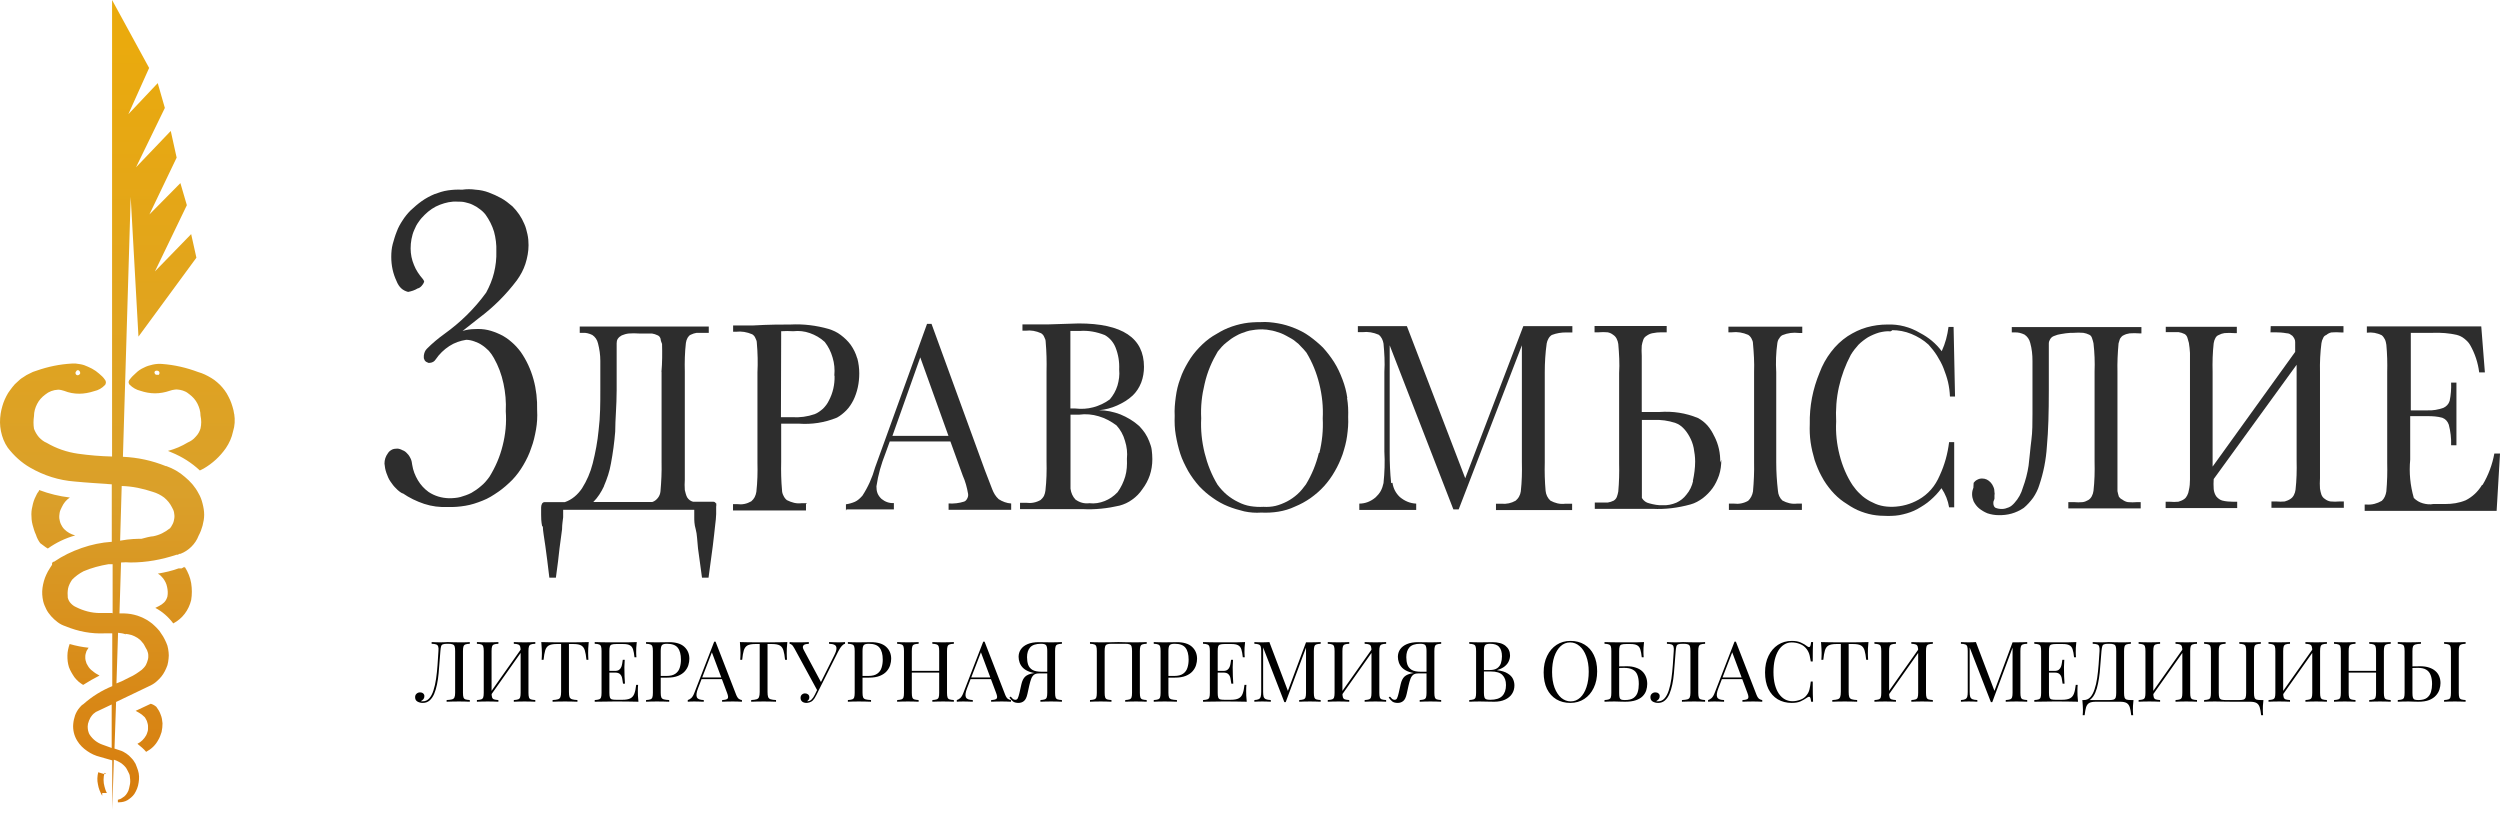
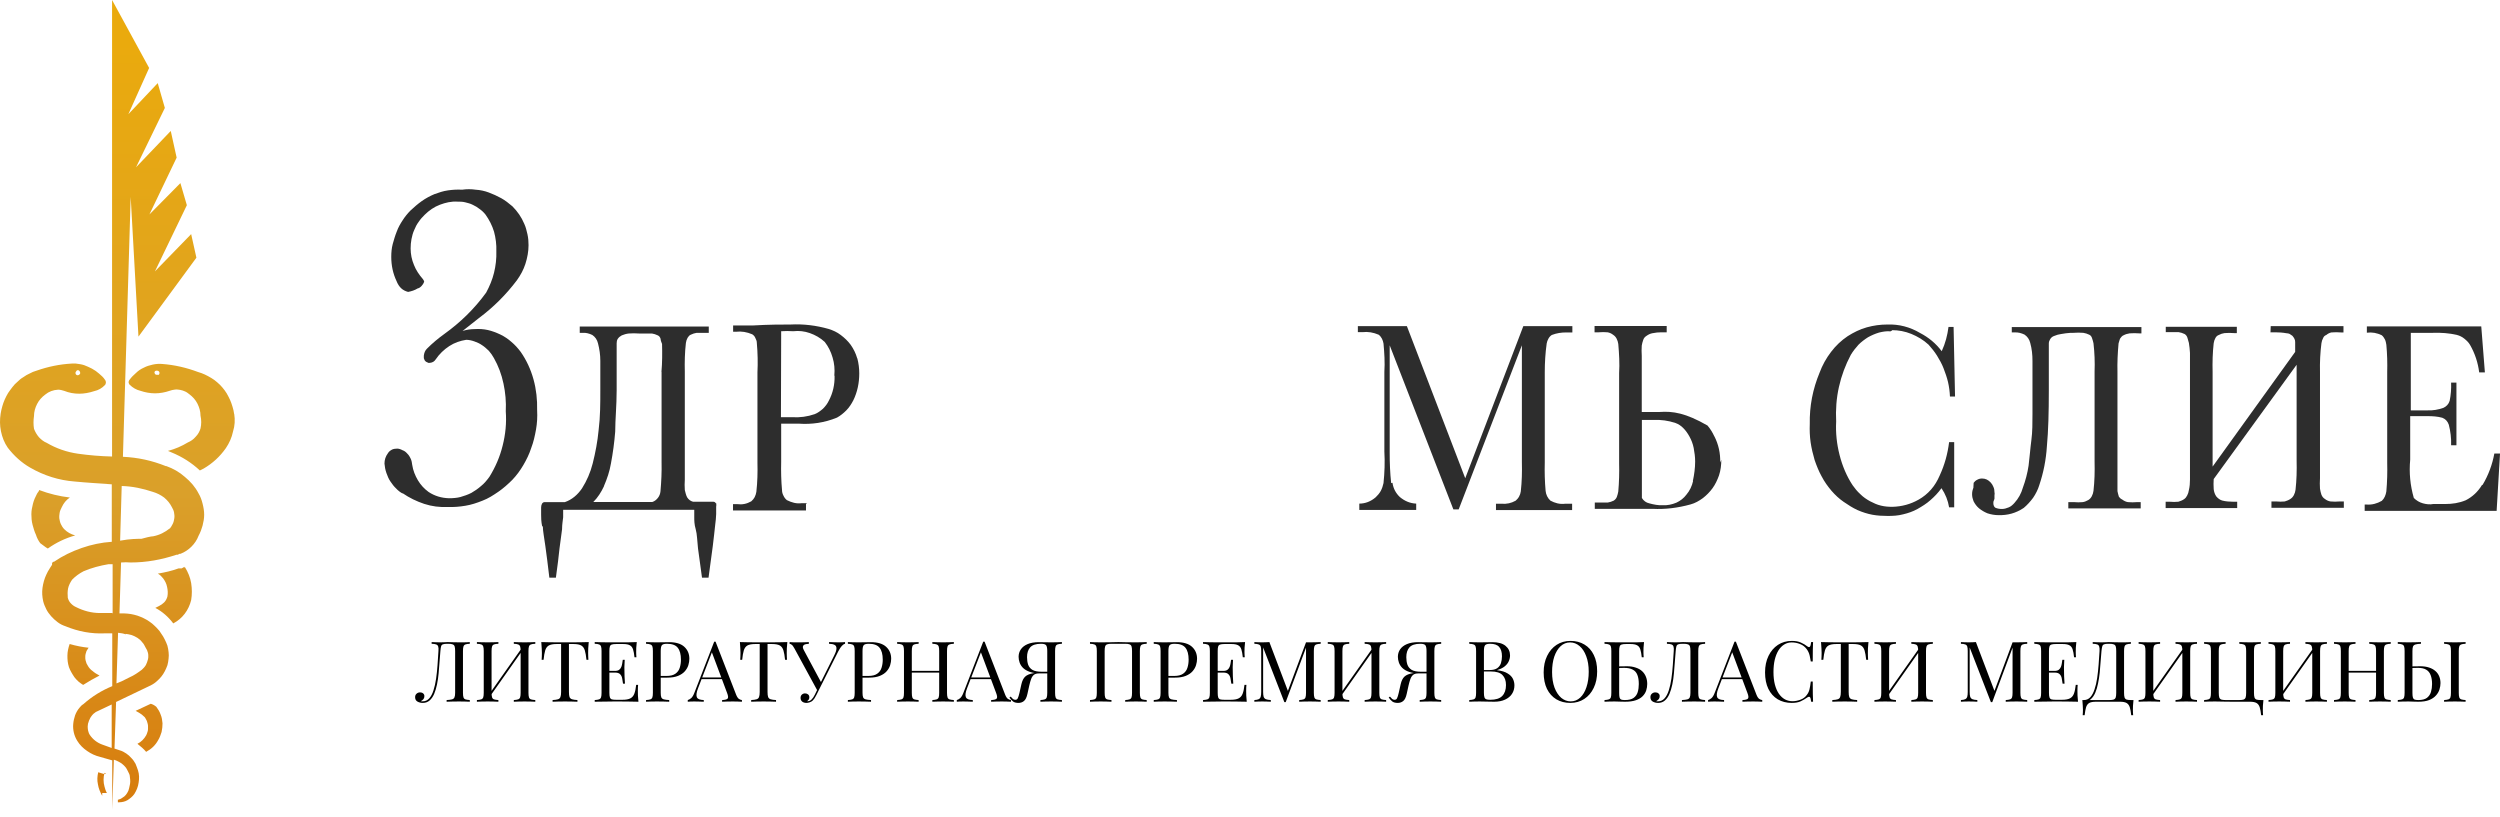
<svg xmlns="http://www.w3.org/2000/svg" width="202" height="66" viewBox="0 0 202 66" fill="none">
  <path d="M14.909 45.895V45.796L14.682 45.925H14.432C13.88 46.129 13.328 46.25 12.753 46.349C12.927 46.447 13.056 46.575 13.177 46.727C13.328 46.931 13.449 47.15 13.502 47.43C13.555 47.68 13.578 47.929 13.525 48.209C13.472 48.383 13.396 48.534 13.275 48.663C13.146 48.791 13.003 48.89 12.851 48.965L12.549 49.117C13.124 49.419 13.6 49.843 14.001 50.372C14.379 50.168 14.674 49.918 14.924 49.593C15.173 49.268 15.347 48.89 15.446 48.489C15.521 48.035 15.521 47.589 15.446 47.112C15.37 46.659 15.196 46.235 14.947 45.834L14.893 45.91L14.909 45.895ZM13.736 42.68C13.335 43.005 12.889 43.232 12.383 43.331C12.209 43.331 11.679 43.459 11.43 43.535C11.127 43.535 10.507 43.535 9.705 43.686L9.834 39.269C10.711 39.292 11.535 39.473 12.36 39.746C12.685 39.844 12.988 39.995 13.26 40.199C13.532 40.426 13.736 40.676 13.888 40.978C13.963 41.107 14.039 41.258 14.062 41.402C14.084 41.553 14.114 41.705 14.084 41.879C14.062 42.03 14.031 42.181 13.956 42.332C13.88 42.484 13.804 42.612 13.706 42.733L13.729 42.68H13.736ZM10.129 51.212C10.303 51.234 10.476 51.265 10.628 51.31C10.779 51.363 10.953 51.439 11.104 51.537C11.255 51.635 11.377 51.741 11.482 51.885C11.611 52.013 11.679 52.157 11.755 52.308C11.808 52.384 11.83 52.46 11.883 52.535C11.906 52.611 11.936 52.687 11.959 52.762C11.982 52.838 11.982 52.936 11.982 53.012C11.982 53.087 11.982 53.186 11.959 53.261C11.936 53.337 11.906 53.435 11.883 53.511C11.861 53.587 11.808 53.662 11.785 53.738C11.732 53.813 11.687 53.889 11.634 53.942C11.581 53.995 11.505 54.071 11.46 54.116C11.157 54.343 10.832 54.57 10.484 54.721L9.834 55.046L9.41 55.22L9.539 51.129C9.766 51.151 9.962 51.181 10.166 51.257L10.144 51.204L10.129 51.212ZM9.055 49.533H8.079C7.406 49.533 6.755 49.359 6.15 49.056C5.976 48.98 5.848 48.882 5.727 48.754C5.598 48.625 5.53 48.481 5.477 48.3C5.454 48.05 5.454 47.801 5.5 47.544C5.553 47.294 5.674 47.067 5.825 46.84C6.097 46.56 6.4 46.341 6.748 46.159C7.398 45.88 8.071 45.706 8.775 45.585H9.1V49.571L9.047 49.517L9.055 49.533ZM9.055 60.447L8.276 60.167C7.852 60.016 7.497 59.743 7.247 59.365C7.194 59.289 7.171 59.214 7.149 59.138C7.126 59.062 7.096 58.964 7.096 58.889C7.096 58.79 7.073 58.715 7.096 58.609C7.096 58.51 7.118 58.435 7.149 58.359C7.171 58.283 7.202 58.185 7.247 58.109C7.27 58.034 7.323 57.958 7.376 57.883C7.428 57.807 7.474 57.754 7.549 57.678C7.625 57.626 7.678 57.58 7.746 57.527L9.024 56.922V60.507L9.047 60.431L9.055 60.447ZM6.302 29.913C6.354 29.913 6.4 29.936 6.43 29.989C6.453 30.042 6.483 30.064 6.483 30.14C6.483 30.193 6.46 30.238 6.407 30.269C6.385 30.291 6.332 30.322 6.279 30.322C6.226 30.322 6.181 30.299 6.15 30.269C6.128 30.246 6.097 30.193 6.097 30.14C6.097 30.087 6.12 30.042 6.15 30.012C6.203 29.913 6.249 29.913 6.302 29.913ZM13.411 37.666C12.284 37.212 11.134 36.962 9.932 36.909L10.56 15.906L11.188 27.198L15.869 20.822L15.446 18.916L12.519 21.926L15.098 16.579L14.576 14.794L12.072 17.328L14.273 12.737L13.797 10.581L10.991 13.516L13.32 8.721L12.745 6.716L10.371 9.227L12.05 5.491L9.055 0V36.887C8.132 36.864 7.202 36.788 6.302 36.66C5.401 36.531 4.547 36.236 3.775 35.782C3.526 35.684 3.322 35.51 3.148 35.329C2.974 35.124 2.845 34.905 2.747 34.648C2.694 34.323 2.694 33.967 2.747 33.619C2.747 33.271 2.845 32.939 2.996 32.644C3.148 32.341 3.374 32.092 3.647 31.887C3.949 31.638 4.297 31.509 4.698 31.486C4.872 31.486 5.046 31.539 5.197 31.585C5.575 31.736 5.976 31.812 6.4 31.812C6.801 31.812 7.202 31.736 7.602 31.607C7.95 31.532 8.253 31.358 8.48 31.108C8.502 31.085 8.533 31.055 8.533 31.01C8.555 30.957 8.555 30.934 8.555 30.912C8.555 30.859 8.555 30.836 8.533 30.783C8.51 30.73 8.51 30.707 8.48 30.685C8.351 30.48 8.177 30.337 8.003 30.186C7.829 30.034 7.655 29.906 7.428 29.785C7.232 29.686 7.005 29.58 6.801 29.505C6.574 29.429 6.347 29.407 6.128 29.376H5.802C4.827 29.429 3.874 29.626 2.951 29.951C2.754 30.004 2.573 30.08 2.399 30.178C2.225 30.254 2.051 30.352 1.877 30.48C1.703 30.579 1.552 30.707 1.4 30.859C1.249 30.987 1.128 31.108 1 31.282C0.871 31.456 0.75 31.607 0.652 31.759C0.553 31.933 0.455 32.107 0.379 32.288C0.304 32.462 0.228 32.666 0.183 32.84C0.13 33.014 0.084 33.241 0.054 33.415C-0.021 33.892 -0.021 34.368 0.077 34.844C0.175 35.321 0.349 35.775 0.629 36.176C1.128 36.826 1.733 37.378 2.429 37.779C3.556 38.43 4.759 38.808 6.029 38.906C7.028 39.004 8.034 39.057 9.032 39.133V43.777C8.207 43.83 7.383 44.004 6.604 44.276C5.802 44.556 5.076 44.904 4.38 45.38C4.305 45.38 4.229 45.433 4.206 45.509V45.638C4.131 45.736 4.078 45.842 4.01 45.94C3.912 46.091 3.813 46.265 3.738 46.439C3.586 46.764 3.488 47.12 3.435 47.49C3.382 47.869 3.412 48.217 3.488 48.572C3.541 48.799 3.639 49.026 3.738 49.222C3.836 49.427 3.987 49.623 4.138 49.797C4.29 49.971 4.464 50.123 4.66 50.274C4.857 50.425 5.061 50.523 5.288 50.599C6.317 51.023 7.368 51.227 8.495 51.174H9.07V55.44C8.223 55.788 7.444 56.264 6.74 56.892C6.612 56.968 6.513 57.066 6.415 57.194C6.264 57.368 6.143 57.595 6.067 57.799C5.991 58.026 5.938 58.253 5.916 58.503C5.893 58.73 5.916 58.979 5.969 59.206C6.022 59.433 6.12 59.66 6.241 59.857C6.438 60.182 6.718 60.462 7.043 60.681C7.368 60.908 7.693 61.059 8.094 61.158L9.07 61.437V65.423L9.198 61.385C9.297 61.407 9.425 61.46 9.524 61.513C9.622 61.566 9.72 61.611 9.826 61.687C9.924 61.763 10 61.838 10.076 61.914C10.151 61.989 10.227 62.088 10.272 62.194C10.325 62.292 10.371 62.398 10.424 62.496C10.476 62.595 10.499 62.723 10.499 62.822C10.522 62.95 10.522 63.048 10.522 63.169C10.522 63.29 10.499 63.396 10.469 63.517C10.446 63.646 10.416 63.767 10.371 63.895C10.318 64.024 10.242 64.122 10.174 64.221C10.098 64.319 10 64.395 9.871 64.47C9.773 64.546 9.645 64.599 9.524 64.622V64.826H9.599C9.849 64.826 10.098 64.773 10.303 64.652C10.499 64.523 10.703 64.372 10.855 64.153C11.029 63.873 11.157 63.578 11.203 63.222C11.255 62.897 11.255 62.572 11.15 62.247C11.097 62.073 11.021 61.899 10.953 61.717C10.855 61.543 10.756 61.392 10.628 61.264C10.499 61.112 10.355 60.984 10.204 60.885C10.053 60.787 9.879 60.681 9.705 60.636L9.251 60.484L9.38 56.718L12.004 55.462C12.156 55.387 12.329 55.311 12.458 55.213C12.609 55.114 12.73 54.986 12.859 54.865C12.988 54.736 13.086 54.615 13.184 54.464C13.283 54.313 13.358 54.161 13.434 53.987C13.509 53.836 13.562 53.662 13.585 53.488C13.608 53.314 13.638 53.14 13.638 52.959C13.638 52.777 13.615 52.611 13.585 52.429C13.555 52.248 13.509 52.081 13.434 51.93C13.358 51.756 13.283 51.605 13.184 51.431C13.086 51.28 12.988 51.129 12.882 50.977C12.753 50.826 12.632 50.697 12.504 50.576C12.375 50.448 12.231 50.327 12.08 50.228C11.929 50.13 11.777 50.024 11.604 49.949C11.43 49.873 11.278 49.797 11.104 49.744C10.93 49.691 10.756 49.646 10.582 49.616C10.408 49.593 10.204 49.563 10.03 49.563H9.652L9.781 45.448C10.03 45.426 10.303 45.426 10.56 45.448C11.838 45.448 13.063 45.221 14.266 44.821H14.364L14.515 44.745H14.591C14.916 44.616 15.219 44.42 15.468 44.17C15.718 43.921 15.922 43.618 16.043 43.293C16.194 43.013 16.293 42.741 16.368 42.468C16.444 42.166 16.497 41.894 16.497 41.591C16.497 41.288 16.444 40.986 16.368 40.691C16.293 40.389 16.194 40.116 16.043 39.867C15.771 39.337 15.393 38.914 14.939 38.535C14.485 38.135 13.986 37.855 13.434 37.658L13.411 37.666ZM12.662 30.284C12.609 30.284 12.564 30.261 12.534 30.231C12.511 30.178 12.481 30.155 12.481 30.102C12.481 30.08 12.481 30.049 12.504 30.027C12.504 30.004 12.526 29.974 12.556 29.974C12.579 29.951 12.609 29.951 12.632 29.951H12.708C12.761 29.951 12.783 29.974 12.836 30.004C12.859 30.027 12.889 30.08 12.889 30.133C12.889 30.186 12.867 30.231 12.836 30.284H12.662ZM18.917 33.445C18.895 33.241 18.842 33.044 18.789 32.87C18.736 32.666 18.66 32.492 18.592 32.318C18.516 32.144 18.418 31.97 18.32 31.789C18.221 31.615 18.093 31.464 17.972 31.312C17.843 31.161 17.7 31.01 17.548 30.889C17.397 30.76 17.246 30.639 17.072 30.541C16.898 30.443 16.724 30.337 16.55 30.261C16.376 30.186 16.202 30.11 15.998 30.057C15.075 29.709 14.099 29.482 13.094 29.407C12.844 29.384 12.594 29.407 12.345 29.459C12.095 29.512 11.845 29.588 11.619 29.709C11.392 29.807 11.165 29.959 10.991 30.133C10.794 30.306 10.613 30.48 10.469 30.685C10.446 30.707 10.416 30.738 10.416 30.783C10.393 30.806 10.393 30.859 10.393 30.881C10.393 30.934 10.393 30.957 10.416 30.98C10.439 31.033 10.439 31.055 10.469 31.078C10.719 31.328 11.021 31.502 11.346 31.577C11.725 31.706 12.125 31.781 12.526 31.781C12.927 31.781 13.328 31.706 13.706 31.577C13.835 31.524 13.978 31.502 14.13 31.479C14.281 31.456 14.402 31.479 14.553 31.502C14.704 31.524 14.825 31.577 14.954 31.63C15.083 31.683 15.204 31.781 15.302 31.857C15.574 32.061 15.801 32.311 15.952 32.613C16.104 32.916 16.202 33.241 16.202 33.589C16.278 33.937 16.278 34.27 16.202 34.618C16.126 34.867 16.005 35.094 15.801 35.298C15.627 35.503 15.423 35.646 15.173 35.752C14.674 36.055 14.145 36.282 13.57 36.433L13.873 36.561C14.72 36.909 15.476 37.386 16.149 38.014L16.452 37.862C17.178 37.439 17.775 36.887 18.252 36.206C18.524 35.805 18.728 35.351 18.826 34.875C18.978 34.398 19 33.922 18.925 33.445H18.917ZM8.555 62.526H8.359L7.935 62.398C7.86 62.723 7.837 63.048 7.913 63.374C7.965 63.699 8.086 64.001 8.26 64.304V64.077H8.639C8.54 63.903 8.487 63.729 8.442 63.548C8.344 63.2 8.344 62.822 8.442 62.443L8.571 62.519L8.555 62.526ZM7.179 52.339C6.657 52.286 6.15 52.187 5.628 52.036C5.575 52.187 5.53 52.339 5.5 52.49C5.47 52.641 5.447 52.792 5.447 52.966C5.447 53.118 5.447 53.269 5.47 53.443C5.492 53.594 5.522 53.745 5.568 53.897C5.621 54.048 5.696 54.199 5.765 54.32C5.84 54.471 5.938 54.593 6.014 54.721C6.112 54.85 6.211 54.948 6.339 55.069C6.468 55.167 6.589 55.273 6.718 55.341C7.141 55.069 7.595 54.812 8.041 54.585C7.844 54.487 7.64 54.358 7.466 54.207C7.391 54.154 7.338 54.108 7.27 54.033C7.194 53.957 7.171 53.904 7.118 53.829C7.065 53.753 7.043 53.677 6.99 53.602C6.967 53.526 6.937 53.45 6.914 53.352C6.891 53.276 6.891 53.178 6.891 53.103C6.891 53.027 6.891 52.929 6.914 52.853C6.937 52.777 6.967 52.679 6.99 52.603C7.065 52.475 7.118 52.399 7.164 52.324L7.179 52.339ZM12.186 56.862L10.961 57.436L11.233 57.588C11.309 57.641 11.384 57.686 11.46 57.739C11.535 57.792 11.588 57.867 11.656 57.913C11.732 57.966 11.755 58.064 11.808 58.14C11.861 58.215 11.883 58.291 11.906 58.389C11.929 58.465 11.959 58.563 11.959 58.639V58.919C11.959 59.017 11.936 59.093 11.906 59.168C11.883 59.244 11.853 59.342 11.808 59.418C11.634 59.721 11.407 59.947 11.104 60.099C11.354 60.303 11.604 60.5 11.808 60.749C12.231 60.522 12.556 60.22 12.783 59.796C12.912 59.592 12.98 59.373 13.056 59.146C13.109 58.919 13.131 58.669 13.131 58.442C13.109 58.193 13.078 57.966 12.98 57.739C12.904 57.512 12.783 57.315 12.632 57.111C12.481 56.983 12.33 56.907 12.178 56.862H12.186ZM3.874 44.314C4.547 43.837 5.273 43.489 6.075 43.263C5.727 43.164 5.447 43.013 5.197 42.763C5.069 42.635 5.001 42.514 4.925 42.362C4.849 42.211 4.827 42.06 4.796 41.909C4.774 41.735 4.796 41.584 4.819 41.432C4.842 41.281 4.917 41.13 4.993 40.978C5.144 40.653 5.341 40.404 5.644 40.199C4.796 40.101 3.964 39.897 3.163 39.594C3.163 39.693 3.034 39.799 2.989 39.897C2.86 40.147 2.739 40.396 2.664 40.699C2.588 41.001 2.535 41.251 2.535 41.553C2.535 41.833 2.558 42.128 2.633 42.408C2.709 42.688 2.785 42.96 2.906 43.21C2.981 43.459 3.102 43.686 3.253 43.89C3.45 44.019 3.632 44.193 3.851 44.314H3.874Z" fill="url(#paint0_linear_761_7620)" />
  <path d="M200.554 39.174C200.212 39.737 199.781 40.138 199.234 40.42C198.686 40.648 198.138 40.724 197.571 40.724H196.612C196.338 40.778 196.045 40.745 195.771 40.669C195.497 40.594 195.243 40.442 195.037 40.236C194.744 39.217 194.646 38.198 194.744 37.136V33.624H196.153C196.544 33.624 196.945 33.646 197.336 33.754C197.59 33.852 197.766 34.036 197.864 34.318C198.001 34.849 198.07 35.413 198.05 35.976H198.48V30.914H198.05C198.07 31.424 198.03 31.911 197.933 32.388C197.845 32.67 197.659 32.844 197.434 32.952C197.003 33.104 196.573 33.18 196.113 33.158H194.793V26.893H196.573C197.238 26.871 197.894 26.915 198.529 27.066C198.735 27.12 198.94 27.218 199.126 27.37C199.312 27.521 199.468 27.673 199.586 27.879C199.977 28.562 200.221 29.31 200.319 30.09H200.779L200.486 26.373H191.242V26.882C191.673 26.828 192.064 26.904 192.446 27.088C192.563 27.186 192.631 27.294 192.7 27.424C192.768 27.554 192.788 27.706 192.817 27.858C192.886 28.595 192.905 29.332 192.886 30.101V37.385C192.905 38.144 192.886 38.935 192.817 39.705C192.768 40.008 192.661 40.269 192.455 40.464C192.064 40.691 191.653 40.8 191.223 40.767H191.066V41.276H201.728L202.002 36.648H201.542C201.385 37.515 201.063 38.404 200.583 39.195L200.554 39.174Z" fill="#2D2D2D" />
  <path d="M183.494 26.85H183.836C184.13 26.85 184.452 26.872 184.746 26.926C184.834 26.926 184.932 26.948 185 26.98C185.088 27.034 185.157 27.078 185.225 27.132C185.294 27.208 185.342 27.284 185.382 27.36C185.43 27.436 185.45 27.533 185.45 27.641V28.433L178.779 37.7V30.069C178.76 29.278 178.779 28.487 178.867 27.728C178.887 27.576 178.936 27.446 179.004 27.316C179.073 27.186 179.161 27.11 179.278 27.067C179.415 26.991 179.572 26.937 179.738 26.915C179.992 26.893 180.266 26.893 180.511 26.915H180.736V26.406H174.994V26.839H176.041C176.197 26.861 176.364 26.915 176.52 26.991C176.637 27.067 176.706 27.165 176.745 27.295C176.794 27.425 176.813 27.576 176.862 27.706C176.911 27.988 176.931 28.238 176.95 28.519V38.752C176.95 39.033 176.931 39.315 176.862 39.597C176.843 39.749 176.794 39.901 176.725 40.031C176.657 40.161 176.588 40.258 176.471 40.334C176.334 40.432 176.178 40.486 176.011 40.54C175.786 40.562 175.552 40.562 175.307 40.54H174.984V41.05H180.765V40.54H180.442C180.149 40.54 179.846 40.518 179.552 40.443C179.366 40.388 179.21 40.269 179.073 40.107C178.955 39.933 178.887 39.727 178.867 39.521C178.848 39.239 178.848 38.958 178.867 38.708L185.567 29.473V37.212C185.587 38.004 185.567 38.795 185.479 39.575C185.46 39.727 185.411 39.879 185.342 40.009C185.274 40.139 185.186 40.237 185.069 40.312C184.932 40.41 184.775 40.464 184.609 40.518C184.384 40.54 184.149 40.54 183.924 40.518H183.533V41.028H189.382V40.518H189.04C188.785 40.54 188.56 40.54 188.306 40.518C188.15 40.497 187.983 40.421 187.846 40.312C187.729 40.237 187.641 40.139 187.573 39.977C187.524 39.825 187.484 39.673 187.455 39.489C187.436 39.207 187.436 38.925 187.455 38.643V30.069C187.436 29.278 187.475 28.487 187.573 27.728C187.592 27.576 187.641 27.446 187.709 27.316C187.758 27.186 187.846 27.11 187.964 27.067C188.081 26.969 188.218 26.893 188.375 26.861C188.629 26.839 188.903 26.839 189.147 26.861H189.353V26.352H183.474L183.455 26.861L183.494 26.85Z" fill="#2D2D2D" />
  <path d="M159.461 39.369C159.393 39.542 159.344 39.727 159.344 39.932C159.344 40.138 159.393 40.312 159.461 40.496C159.578 40.724 159.715 40.908 159.891 41.06C160.097 41.233 160.322 41.363 160.576 41.472C160.87 41.569 161.173 41.623 161.466 41.623C162.2 41.645 162.875 41.472 163.52 41.038C163.794 40.81 164.048 40.529 164.273 40.225C164.479 39.922 164.665 39.564 164.772 39.206C165.115 38.187 165.32 37.147 165.388 36.074C165.506 34.806 165.545 33.299 165.545 31.543V27.749C165.545 27.619 165.594 27.5 165.662 27.391C165.75 27.261 165.848 27.186 165.985 27.142C166.171 27.066 166.347 27.012 166.533 26.99C166.787 26.936 167.061 26.915 167.305 26.893H167.53C167.804 26.871 168.078 26.871 168.332 26.893C168.489 26.915 168.655 26.969 168.812 27.045C168.929 27.099 168.998 27.196 169.037 27.326C169.086 27.456 169.125 27.608 169.154 27.738C169.242 28.497 169.271 29.267 169.242 30.025V37.298C169.262 38.09 169.242 38.881 169.154 39.661C169.135 39.813 169.086 39.965 169.017 40.095C168.949 40.225 168.861 40.323 168.743 40.398C168.606 40.474 168.45 40.55 168.284 40.572C168.059 40.594 167.804 40.594 167.579 40.572H167.12V41.081H172.969V40.572H172.675C172.421 40.594 172.196 40.594 171.942 40.572C171.785 40.55 171.619 40.474 171.482 40.366C171.365 40.312 171.277 40.236 171.208 40.138C171.159 39.987 171.12 39.835 171.091 39.683V30.09C171.071 29.299 171.11 28.508 171.179 27.749C171.228 27.619 171.247 27.467 171.316 27.337C171.384 27.24 171.472 27.131 171.59 27.088C171.726 27.012 171.912 26.958 172.069 26.936C172.323 26.915 172.597 26.915 172.842 26.936H173.027V26.427H162.552V26.86H162.777C163.051 26.839 163.325 26.915 163.579 27.034C163.804 27.186 163.97 27.413 164.039 27.695C164.176 28.183 164.224 28.66 164.224 29.169V33.44C164.224 34.123 164.224 34.914 164.136 35.553C164.048 36.193 164 36.93 163.911 37.613C163.823 38.22 163.657 38.838 163.452 39.391C163.315 39.878 163.09 40.279 162.767 40.637C162.63 40.789 162.493 40.919 162.307 40.995C162.122 41.071 161.945 41.125 161.76 41.125C161.574 41.125 161.417 41.103 161.231 41.027C161.183 41.005 161.143 40.951 161.114 40.897C161.095 40.843 161.065 40.767 161.065 40.724V40.55L161.153 40.301V40.019C161.173 39.922 161.173 39.846 161.153 39.77C161.153 39.618 161.134 39.488 161.065 39.336C161.016 39.206 160.948 39.109 160.86 39C160.654 38.773 160.429 38.664 160.156 38.664C160.019 38.664 159.901 38.686 159.764 38.762C159.647 38.816 159.539 38.914 159.471 39.011C159.471 39.109 159.451 39.239 159.451 39.369H159.461Z" fill="#2D2D2D" />
  <path d="M152.861 26.676C153.409 26.676 153.927 26.774 154.436 26.98C154.935 27.186 155.414 27.467 155.825 27.847C156.079 28.128 156.304 28.41 156.51 28.735C156.715 29.072 156.901 29.397 157.038 29.754C157.175 30.112 157.312 30.491 157.4 30.871C157.488 31.25 157.537 31.63 157.556 32.041H157.967L157.85 26.416H157.439C157.351 27.099 157.185 27.738 156.891 28.378C156.412 27.738 155.825 27.261 155.14 26.904C154.319 26.416 153.429 26.188 152.499 26.221C151.932 26.221 151.384 26.297 150.837 26.448C150.289 26.6 149.771 26.86 149.291 27.164C148.792 27.5 148.333 27.923 147.951 28.432C147.56 28.942 147.247 29.505 147.022 30.112C146.474 31.434 146.201 32.811 146.23 34.264C146.21 34.751 146.23 35.261 146.298 35.738C146.367 36.215 146.484 36.702 146.621 37.169C146.778 37.624 146.963 38.09 147.188 38.491C147.413 38.924 147.687 39.304 147.99 39.661C148.284 39.998 148.607 40.301 148.969 40.55C149.33 40.8 149.702 41.038 150.084 41.212C150.475 41.385 150.886 41.515 151.287 41.591C151.697 41.667 152.128 41.688 152.539 41.688C152.949 41.688 153.36 41.667 153.771 41.558C154.182 41.461 154.563 41.331 154.935 41.125C155.297 40.919 155.669 40.691 155.981 40.409C156.304 40.128 156.598 39.824 156.872 39.445C157.194 39.932 157.4 40.442 157.488 40.995H157.899V35.727H157.488C157.37 36.67 157.126 37.559 156.735 38.404C156.549 38.838 156.324 39.217 156.03 39.553C155.737 39.889 155.395 40.16 155.033 40.366C154.368 40.745 153.663 40.93 152.91 40.951C152.587 40.951 152.294 40.93 151.981 40.854C151.658 40.778 151.384 40.648 151.091 40.496C150.817 40.344 150.543 40.16 150.318 39.932C150.064 39.705 149.859 39.445 149.683 39.195C149.203 38.458 148.861 37.645 148.636 36.757C148.411 35.868 148.313 34.979 148.362 34.058C148.313 33.115 148.382 32.172 148.587 31.261C148.792 30.34 149.115 29.483 149.546 28.671C149.731 28.367 149.937 28.107 150.162 27.858C150.387 27.63 150.661 27.424 150.934 27.251C151.208 27.099 151.502 26.969 151.825 26.871C152.147 26.795 152.441 26.741 152.754 26.774L152.891 26.698L152.861 26.676Z" fill="#2D2D2D" />
-   <path d="M143.754 27.359C143.823 27.229 143.911 27.131 144.028 27.077C144.459 26.904 144.889 26.85 145.349 26.904H145.623V26.394H139.656V26.85H139.93C140.39 26.795 140.82 26.871 141.251 27.055C141.368 27.131 141.456 27.229 141.524 27.359C141.593 27.489 141.642 27.608 141.642 27.771C141.71 28.53 141.759 29.299 141.73 30.058V37.342C141.749 38.133 141.71 38.925 141.642 39.705C141.593 40.008 141.456 40.269 141.251 40.464C140.889 40.67 140.497 40.745 140.087 40.691H139.695V41.201H145.593V40.691H145.202C144.772 40.745 144.38 40.637 144.019 40.442C143.794 40.236 143.676 39.954 143.657 39.651C143.569 38.892 143.52 38.122 143.52 37.364V30.08C143.471 29.288 143.5 28.497 143.608 27.738C143.627 27.587 143.676 27.457 143.745 27.359H143.754Z" fill="#2D2D2D" />
-   <path d="M138.513 35.25C138.376 34.947 138.19 34.643 137.966 34.383C137.741 34.134 137.486 33.928 137.193 33.776C136.195 33.364 135.168 33.212 134.092 33.288H132.654V28.758C132.635 28.476 132.635 28.194 132.654 27.923C132.674 27.771 132.723 27.619 132.772 27.468C132.821 27.316 132.909 27.218 133.046 27.132C133.183 27.034 133.339 26.958 133.505 26.926C133.76 26.872 134.004 26.85 134.239 26.85H134.669V26.34H128.84V26.85H129.182C129.407 26.828 129.661 26.828 129.886 26.85C130.043 26.872 130.209 26.947 130.346 27.056C130.463 27.132 130.552 27.229 130.62 27.359C130.688 27.489 130.737 27.641 130.757 27.793C130.825 28.584 130.874 29.375 130.825 30.156V37.429C130.845 38.188 130.825 38.957 130.757 39.716C130.737 39.868 130.688 39.998 130.64 40.15C130.591 40.28 130.503 40.377 130.385 40.453C130.229 40.529 130.062 40.583 129.906 40.605H128.859V41.114H133.525C134.552 41.168 135.579 41.038 136.596 40.757C136.958 40.659 137.281 40.475 137.594 40.247C137.887 40.019 138.142 39.759 138.367 39.456C138.591 39.152 138.758 38.795 138.895 38.415C139.032 38.003 139.081 37.581 139.081 37.147L138.993 37.375C139.012 36.616 138.856 35.901 138.513 35.239V35.25ZM136.802 38.86C136.714 39.272 136.528 39.651 136.273 39.954C136.048 40.258 135.775 40.464 135.452 40.616C135.09 40.767 134.718 40.843 134.356 40.822C133.994 40.843 133.623 40.767 133.261 40.67C133.007 40.616 132.801 40.464 132.664 40.236V33.928H133.593C134.21 33.906 134.796 33.982 135.374 34.177C135.599 34.253 135.833 34.405 136.009 34.589C136.215 34.795 136.371 35.023 136.508 35.272C136.665 35.554 136.782 35.857 136.85 36.193C136.919 36.551 136.968 36.93 136.968 37.288C136.968 37.797 136.899 38.328 136.782 38.87L136.802 38.86Z" fill="#2D2D2D" />
+   <path d="M138.513 35.25C138.376 34.947 138.19 34.643 137.966 34.383C136.195 33.364 135.168 33.212 134.092 33.288H132.654V28.758C132.635 28.476 132.635 28.194 132.654 27.923C132.674 27.771 132.723 27.619 132.772 27.468C132.821 27.316 132.909 27.218 133.046 27.132C133.183 27.034 133.339 26.958 133.505 26.926C133.76 26.872 134.004 26.85 134.239 26.85H134.669V26.34H128.84V26.85H129.182C129.407 26.828 129.661 26.828 129.886 26.85C130.043 26.872 130.209 26.947 130.346 27.056C130.463 27.132 130.552 27.229 130.62 27.359C130.688 27.489 130.737 27.641 130.757 27.793C130.825 28.584 130.874 29.375 130.825 30.156V37.429C130.845 38.188 130.825 38.957 130.757 39.716C130.737 39.868 130.688 39.998 130.64 40.15C130.591 40.28 130.503 40.377 130.385 40.453C130.229 40.529 130.062 40.583 129.906 40.605H128.859V41.114H133.525C134.552 41.168 135.579 41.038 136.596 40.757C136.958 40.659 137.281 40.475 137.594 40.247C137.887 40.019 138.142 39.759 138.367 39.456C138.591 39.152 138.758 38.795 138.895 38.415C139.032 38.003 139.081 37.581 139.081 37.147L138.993 37.375C139.012 36.616 138.856 35.901 138.513 35.239V35.25ZM136.802 38.86C136.714 39.272 136.528 39.651 136.273 39.954C136.048 40.258 135.775 40.464 135.452 40.616C135.09 40.767 134.718 40.843 134.356 40.822C133.994 40.843 133.623 40.767 133.261 40.67C133.007 40.616 132.801 40.464 132.664 40.236V33.928H133.593C134.21 33.906 134.796 33.982 135.374 34.177C135.599 34.253 135.833 34.405 136.009 34.589C136.215 34.795 136.371 35.023 136.508 35.272C136.665 35.554 136.782 35.857 136.85 36.193C136.919 36.551 136.968 36.93 136.968 37.288C136.968 37.797 136.899 38.328 136.782 38.87L136.802 38.86Z" fill="#2D2D2D" />
  <path d="M112.405 39.023C112.317 38.21 112.287 37.397 112.287 36.584V27.902L117.432 41.158H117.862L122.968 27.902V37.343C122.988 38.134 122.968 38.925 122.88 39.706C122.861 39.857 122.812 39.987 122.743 40.117C122.675 40.248 122.587 40.345 122.469 40.453C122.107 40.659 121.736 40.735 121.335 40.703H120.875V41.212H127.027V40.703H126.46C126.03 40.757 125.638 40.648 125.276 40.453C125.051 40.248 124.914 39.966 124.885 39.662C124.817 38.903 124.797 38.134 124.817 37.375V30.091C124.817 29.3 124.866 28.509 124.973 27.75C124.993 27.62 125.042 27.5 125.11 27.37C125.179 27.24 125.267 27.143 125.384 27.067C125.775 26.915 126.157 26.861 126.567 26.861H127.047V26.352H123.085L118.391 38.643L113.676 26.352H109.715V26.839H110.077C110.536 26.785 110.967 26.861 111.397 27.045C111.622 27.219 111.74 27.479 111.788 27.761C111.857 28.519 111.906 29.289 111.857 30.048V36.486C111.906 37.332 111.876 38.188 111.788 39.033C111.74 39.261 111.671 39.467 111.563 39.673C111.446 39.879 111.309 40.031 111.153 40.182C110.761 40.518 110.311 40.692 109.832 40.692V41.201H114.429V40.692C113.93 40.67 113.5 40.486 113.109 40.161C112.786 39.857 112.581 39.478 112.512 39.012L112.395 39.033L112.405 39.023Z" fill="#2D2D2D" />
-   <path d="M108.863 32.161C108.794 31.651 108.657 31.142 108.471 30.654C108.286 30.166 108.08 29.711 107.806 29.277C107.532 28.844 107.239 28.465 106.897 28.085C106.554 27.749 106.192 27.446 105.801 27.164C105.41 26.882 105.009 26.676 104.569 26.503C104.138 26.329 103.698 26.199 103.248 26.123C102.789 26.047 102.339 25.993 101.879 26.026C101.419 26.026 100.969 26.047 100.539 26.123C100.109 26.199 99.649 26.329 99.219 26.503C98.788 26.676 98.397 26.915 97.986 27.164C97.595 27.413 97.233 27.727 96.891 28.085C96.548 28.443 96.255 28.822 96.001 29.256C95.746 29.689 95.521 30.123 95.365 30.6C95.179 31.088 95.071 31.565 95.003 32.074C94.934 32.584 94.886 33.093 94.915 33.602C94.895 34.133 94.915 34.643 95.003 35.152C95.091 35.662 95.208 36.171 95.365 36.659C95.521 37.147 95.756 37.602 96.001 38.057C96.255 38.491 96.548 38.892 96.891 39.282C97.233 39.64 97.575 39.943 97.986 40.225C98.377 40.507 98.788 40.735 99.219 40.908C99.649 41.081 100.089 41.212 100.539 41.32C100.999 41.417 101.449 41.45 101.908 41.417C102.368 41.439 102.838 41.417 103.297 41.342C103.757 41.266 104.207 41.136 104.637 40.93C105.068 40.756 105.498 40.518 105.889 40.247C106.28 39.965 106.642 39.661 106.985 39.282C107.307 38.924 107.601 38.523 107.845 38.09C108.1 37.656 108.305 37.201 108.481 36.713C108.638 36.225 108.775 35.748 108.843 35.239C108.912 34.73 108.96 34.22 108.931 33.711C108.951 33.201 108.931 32.67 108.843 32.161H108.863ZM106.564 36.594C106.339 37.515 105.997 38.35 105.518 39.141C105.312 39.423 105.087 39.705 104.833 39.932C104.579 40.16 104.285 40.366 103.992 40.518C103.698 40.669 103.375 40.8 103.063 40.876C102.74 40.951 102.397 40.973 102.084 40.951C101.742 40.973 101.38 40.951 101.038 40.897C100.696 40.843 100.353 40.724 100.04 40.561C99.717 40.409 99.404 40.203 99.13 39.976C98.857 39.748 98.602 39.466 98.377 39.163C97.898 38.372 97.556 37.505 97.331 36.594C97.106 35.673 97.008 34.74 97.057 33.797C97.008 32.855 97.106 31.944 97.331 31.023C97.556 30.025 97.927 29.191 98.397 28.399C98.514 28.27 98.602 28.15 98.72 28.02C98.837 27.89 98.945 27.793 99.082 27.684C99.199 27.587 99.336 27.478 99.473 27.381C99.61 27.283 99.747 27.207 99.884 27.131C100.021 27.055 100.158 26.98 100.314 26.925C100.451 26.871 100.607 26.828 100.744 26.774C100.901 26.72 101.038 26.698 101.204 26.676C101.361 26.654 101.527 26.622 101.664 26.622C101.801 26.622 101.987 26.6 102.124 26.622C102.28 26.622 102.446 26.644 102.583 26.676C102.74 26.698 102.906 26.73 103.043 26.774C103.199 26.828 103.336 26.871 103.503 26.925C103.64 26.98 103.796 27.055 103.933 27.131C104.07 27.207 104.207 27.283 104.344 27.359C104.481 27.435 104.618 27.532 104.735 27.641C104.872 27.738 104.989 27.847 105.097 27.977C105.253 28.129 105.42 28.313 105.557 28.486C106.036 29.277 106.378 30.112 106.603 31.034C106.828 31.955 106.926 32.865 106.877 33.808C106.926 34.751 106.828 35.694 106.603 36.605L106.564 36.594Z" fill="#2D2D2D" />
-   <path d="M93.06 36.367C93.04 36.139 92.942 35.879 92.854 35.651C92.766 35.423 92.649 35.196 92.512 34.99C92.375 34.784 92.219 34.611 92.052 34.426C91.593 34.014 91.074 33.711 90.526 33.483C89.979 33.277 89.392 33.147 88.815 33.147C89.314 33.093 89.793 32.974 90.252 32.768C90.712 32.562 91.143 32.313 91.524 31.955C91.817 31.673 92.052 31.315 92.209 30.914C92.365 30.503 92.434 30.069 92.434 29.646C92.434 27.305 90.683 26.134 87.152 26.134L84.736 26.21H82.614V26.72H82.868C83.298 26.665 83.709 26.741 84.12 26.925C84.237 27.001 84.325 27.099 84.374 27.229C84.443 27.359 84.492 27.478 84.492 27.641C84.56 28.432 84.58 29.224 84.56 30.036V37.266C84.58 38.057 84.56 38.849 84.472 39.629C84.452 39.781 84.423 39.911 84.355 40.063C84.286 40.193 84.198 40.29 84.081 40.399C83.719 40.605 83.328 40.681 82.917 40.626H82.418V41.136H87.475C88.472 41.19 89.48 41.082 90.458 40.854C90.82 40.756 91.162 40.605 91.485 40.366C91.808 40.139 92.082 39.857 92.307 39.521C92.561 39.185 92.766 38.805 92.903 38.404C93.04 37.992 93.109 37.559 93.109 37.104C93.109 36.854 93.089 36.594 93.06 36.367ZM86.497 26.741H87.25C87.934 26.687 88.619 26.817 89.274 27.077C89.666 27.305 89.959 27.641 90.135 28.075C90.36 28.638 90.458 29.245 90.429 29.852C90.478 30.307 90.409 30.741 90.292 31.153C90.155 31.586 89.949 31.944 89.675 32.269C89.265 32.573 88.815 32.779 88.335 32.909C87.856 33.039 87.377 33.061 86.878 33.006H86.487V26.741H86.497ZM90.918 38.502C90.781 38.957 90.575 39.391 90.301 39.77C89.979 40.106 89.636 40.334 89.255 40.485C88.864 40.637 88.453 40.713 88.022 40.659C87.612 40.713 87.23 40.605 86.888 40.355C86.683 40.128 86.546 39.846 86.497 39.488V33.505H87.201C87.729 33.429 88.267 33.483 88.776 33.635C89.304 33.787 89.773 34.047 90.213 34.372C90.536 34.73 90.761 35.131 90.898 35.619C91.055 36.106 91.103 36.583 91.055 37.071C91.074 37.559 91.055 38.036 90.918 38.502Z" fill="#2D2D2D" />
-   <path d="M80.695 40.334C80.441 40.107 80.284 39.825 80.167 39.521L79.57 37.971L75.267 26.168H74.905L71.168 36.497C70.895 37.234 70.738 37.668 70.709 37.766C70.484 38.578 70.141 39.348 69.682 40.053C69.496 40.258 69.32 40.432 69.085 40.54C68.86 40.638 68.606 40.714 68.352 40.746V41.256L68.4 41.158H72.225V40.649C71.863 40.67 71.521 40.551 71.227 40.313C71.09 40.183 70.973 40.031 70.904 39.857C70.836 39.684 70.816 39.5 70.816 39.294C70.953 38.351 71.208 37.484 71.55 36.617L71.892 35.673H76.793L77.79 38.427C77.996 38.882 78.133 39.391 78.221 39.901C78.24 40.031 78.221 40.15 78.152 40.28C78.084 40.41 78.015 40.486 77.898 40.529C77.487 40.66 77.076 40.703 76.646 40.681V41.191H81.703V40.681C81.341 40.66 80.998 40.529 80.676 40.324L80.695 40.334ZM72.108 35.218L74.357 28.877L76.636 35.218H72.108Z" fill="#2D2D2D" />
  <path d="M69.262 28.953C69.144 28.541 68.968 28.194 68.734 27.858C68.509 27.554 68.235 27.294 67.932 27.067C67.638 26.839 67.296 26.687 66.954 26.579C65.956 26.297 64.929 26.167 63.882 26.221C63.149 26.221 62.151 26.221 60.85 26.297H59.236V26.806H59.461C59.921 26.752 60.351 26.828 60.782 27.012C60.899 27.088 60.987 27.186 61.036 27.316C61.105 27.446 61.153 27.565 61.153 27.728C61.222 28.519 61.241 29.31 61.202 30.091V37.375C61.222 38.166 61.202 38.957 61.114 39.738C61.095 39.889 61.046 40.019 60.977 40.171C60.909 40.301 60.821 40.399 60.703 40.507C60.342 40.713 59.97 40.789 59.569 40.735H59.227V41.244H65.124V40.735L65.193 40.659H64.763C64.352 40.713 63.97 40.605 63.579 40.41C63.462 40.312 63.374 40.204 63.305 40.052C63.237 39.922 63.188 39.77 63.188 39.618C63.119 38.86 63.1 38.09 63.119 37.331V34.231H64.528C65.594 34.307 66.621 34.155 67.628 33.743C67.902 33.592 68.157 33.386 68.382 33.158C68.606 32.931 68.792 32.649 68.949 32.345C69.272 31.684 69.428 30.947 69.428 30.177C69.428 29.765 69.379 29.364 69.272 28.953H69.262ZM67.433 30.362C67.452 31.077 67.296 31.76 66.973 32.367C66.856 32.616 66.699 32.822 66.494 33.028C66.288 33.202 66.083 33.364 65.829 33.462C65.232 33.668 64.645 33.743 64.029 33.711H63.1L63.119 26.763C63.442 26.741 63.785 26.741 64.097 26.763C64.557 26.709 65.007 26.763 65.438 26.915C65.868 27.067 66.279 27.294 66.641 27.63C66.934 28.009 67.139 28.421 67.276 28.898C67.413 29.354 67.462 29.841 67.413 30.351L67.433 30.362Z" fill="#2D2D2D" />
  <path d="M57.846 40.67C57.797 40.594 57.729 40.54 57.641 40.54H55.998C55.792 40.486 55.636 40.366 55.519 40.182C55.431 40.009 55.382 39.803 55.333 39.597C55.313 39.315 55.313 39.033 55.333 38.751V30.047C55.313 29.256 55.333 28.465 55.421 27.706C55.44 27.554 55.489 27.424 55.558 27.294C55.626 27.197 55.695 27.088 55.812 27.045C55.968 26.969 56.135 26.915 56.291 26.893H57.269V26.384H46.843V26.893H47.068C47.342 26.872 47.615 26.947 47.86 27.067C48.085 27.218 48.251 27.446 48.32 27.75C48.437 28.205 48.506 28.671 48.506 29.148V31.543C48.506 32.541 48.506 33.679 48.369 34.752C48.281 35.673 48.114 36.562 47.889 37.451C47.703 38.188 47.41 38.849 47.029 39.456C46.667 39.987 46.207 40.377 45.64 40.572H43.996C43.908 40.572 43.84 40.627 43.791 40.702C43.742 40.8 43.723 40.908 43.723 41.006V41.591C43.723 41.819 43.723 42.122 43.811 42.556L43.86 42.502C43.86 42.914 43.977 43.445 44.065 44.128C44.153 44.81 44.27 45.602 44.388 46.675H44.916C45.053 45.732 45.141 44.941 45.209 44.312L45.415 42.762C45.415 42.35 45.483 42.025 45.503 41.797V41.19H56.096V41.797C56.096 42.047 56.096 42.361 56.213 42.762C56.33 43.174 56.33 43.705 56.399 44.312C56.487 44.919 56.604 45.786 56.722 46.675H57.25C57.387 45.634 57.504 44.789 57.592 44.128C57.68 43.466 57.729 42.903 57.778 42.502C57.827 42.09 57.866 41.765 57.866 41.537V40.952C57.886 40.854 57.886 40.746 57.866 40.648L57.846 40.67ZM53.455 30.047V37.331C53.474 38.123 53.435 38.914 53.367 39.694C53.347 39.9 53.279 40.074 53.161 40.225C53.044 40.377 52.887 40.507 52.702 40.562H47.938C48.3 40.204 48.574 39.77 48.799 39.293V39.272C49.053 38.686 49.259 38.079 49.366 37.44C49.523 36.605 49.64 35.738 49.709 34.871C49.709 33.906 49.826 32.779 49.826 31.532V27.739C49.826 27.609 49.846 27.489 49.914 27.381C50.002 27.251 50.1 27.175 50.237 27.099C50.423 27.023 50.599 26.969 50.804 26.947C51.078 26.926 51.352 26.926 51.626 26.947H52.672C52.829 26.969 52.995 27.023 53.151 27.099C53.269 27.153 53.337 27.251 53.377 27.381C53.377 27.511 53.445 27.663 53.494 27.793C53.513 28.552 53.513 29.299 53.445 30.058L53.455 30.047Z" fill="#2D2D2D" />
  <path d="M32.524 39.846C33.072 40.225 33.658 40.507 34.275 40.713C34.91 40.919 35.526 40.995 36.192 40.963C36.671 40.984 37.15 40.941 37.6 40.865C38.079 40.789 38.529 40.637 38.989 40.453C39.449 40.28 39.85 40.02 40.261 39.738C40.671 39.456 41.033 39.131 41.395 38.773C41.737 38.415 42.031 38.014 42.285 37.581C42.539 37.147 42.764 36.692 42.921 36.204C43.107 35.716 43.214 35.239 43.312 34.697C43.4 34.188 43.43 33.679 43.4 33.148C43.42 32.302 43.332 31.467 43.107 30.654C42.882 29.841 42.539 29.104 42.08 28.443C41.855 28.14 41.6 27.858 41.327 27.63C41.053 27.381 40.73 27.175 40.417 27.023C40.094 26.872 39.752 26.741 39.419 26.666C39.077 26.59 38.715 26.568 38.373 26.59C38.031 26.59 37.688 26.644 37.375 26.741L38.696 25.701C39.859 24.834 40.886 23.815 41.767 22.644C42.06 22.232 42.295 21.81 42.452 21.322C42.608 20.834 42.706 20.325 42.706 19.815C42.706 19.512 42.686 19.23 42.618 18.926C42.549 18.623 42.481 18.341 42.364 18.092C42.246 17.81 42.109 17.561 41.953 17.333C41.796 17.105 41.61 16.878 41.405 16.672C41.111 16.422 40.808 16.184 40.495 16.011C40.172 15.837 39.83 15.675 39.498 15.555C39.155 15.425 38.793 15.349 38.431 15.328C38.07 15.274 37.698 15.274 37.336 15.328C36.945 15.306 36.583 15.328 36.201 15.382C35.81 15.436 35.468 15.555 35.106 15.685C34.744 15.837 34.402 16.021 34.079 16.249C33.756 16.477 33.463 16.737 33.169 17.008C32.944 17.235 32.71 17.517 32.534 17.799C32.348 18.081 32.172 18.384 32.054 18.72C31.917 19.056 31.829 19.382 31.732 19.718C31.643 20.054 31.614 20.401 31.614 20.758C31.614 21.441 31.751 22.102 32.044 22.72C32.133 22.948 32.25 23.132 32.406 23.284C32.563 23.436 32.768 23.533 32.974 23.587C33.248 23.533 33.502 23.457 33.746 23.305C33.864 23.284 33.971 23.208 34.069 23.099C34.167 22.991 34.226 22.893 34.275 22.764C34.255 22.688 34.226 22.612 34.157 22.536C33.864 22.2 33.609 21.82 33.453 21.419C33.267 20.986 33.179 20.531 33.179 20.075C33.179 19.826 33.199 19.566 33.248 19.317C33.297 19.067 33.365 18.807 33.472 18.579C33.561 18.352 33.678 18.124 33.834 17.918C33.971 17.712 34.128 17.539 34.314 17.355C34.676 16.997 35.086 16.715 35.546 16.542C36.006 16.368 36.475 16.26 36.955 16.292C37.16 16.292 37.385 16.293 37.59 16.347C37.796 16.401 38.001 16.444 38.206 16.553C38.412 16.65 38.598 16.759 38.754 16.889C38.94 17.019 39.097 17.17 39.233 17.344C39.527 17.756 39.762 18.211 39.918 18.72C40.055 19.23 40.124 19.761 40.104 20.303C40.124 20.888 40.055 21.474 39.918 22.037C39.781 22.601 39.556 23.132 39.282 23.642C38.324 24.964 37.189 26.059 35.908 26.98C35.409 27.338 34.93 27.739 34.499 28.172C34.343 28.324 34.275 28.508 34.245 28.736V28.942C34.245 28.942 34.294 29.072 34.314 29.115C34.363 29.169 34.382 29.213 34.451 29.245C34.519 29.267 34.568 29.299 34.607 29.321H34.724C34.93 29.299 35.086 29.224 35.204 29.039C35.497 28.606 35.869 28.248 36.299 27.966C36.73 27.684 37.189 27.533 37.669 27.457C37.894 27.457 38.128 27.511 38.334 27.587C38.559 27.663 38.764 27.76 38.95 27.89C39.155 28.02 39.312 28.172 39.498 28.346C39.654 28.519 39.791 28.725 39.908 28.931C40.27 29.57 40.525 30.253 40.681 30.991C40.838 31.727 40.906 32.465 40.867 33.234C40.935 34.177 40.847 35.088 40.613 36.009C40.388 36.93 40.016 37.765 39.547 38.524C39.341 38.806 39.136 39.055 38.881 39.261C38.627 39.488 38.353 39.673 38.089 39.824C37.796 39.976 37.492 40.074 37.199 40.16C36.906 40.236 36.583 40.258 36.27 40.258C35.673 40.236 35.135 40.085 34.627 39.749C34.284 39.499 33.991 39.185 33.766 38.806C33.541 38.426 33.375 38.014 33.306 37.559C33.287 37.386 33.257 37.223 33.189 37.071C33.12 36.919 33.032 36.768 32.915 36.659C32.798 36.529 32.69 36.432 32.524 36.378C32.387 36.302 32.23 36.248 32.093 36.248C31.956 36.248 31.8 36.269 31.683 36.323C31.546 36.399 31.428 36.475 31.34 36.627C31.154 36.876 31.066 37.158 31.066 37.462C31.086 37.711 31.135 37.971 31.223 38.22C31.311 38.469 31.409 38.708 31.546 38.903C31.683 39.109 31.839 39.315 32.005 39.467C32.142 39.618 32.328 39.77 32.534 39.879L32.524 39.846Z" fill="#2D2D2D" />
  <path d="M37.959 51.88V52.017C37.805 52.021 37.687 52.039 37.605 52.071C37.528 52.098 37.476 52.153 37.449 52.234C37.421 52.311 37.408 52.434 37.408 52.602V55.978C37.408 56.142 37.421 56.264 37.449 56.346C37.476 56.427 37.528 56.482 37.605 56.509C37.687 56.536 37.805 56.554 37.959 56.564V56.7C37.864 56.691 37.739 56.686 37.585 56.686C37.431 56.682 37.265 56.679 37.088 56.679C36.906 56.679 36.722 56.682 36.536 56.686C36.355 56.686 36.205 56.691 36.087 56.7V56.564C36.278 56.554 36.423 56.536 36.523 56.509C36.623 56.482 36.688 56.427 36.72 56.346C36.757 56.264 36.775 56.142 36.775 55.978V52.602C36.775 52.434 36.761 52.309 36.734 52.227C36.707 52.146 36.652 52.091 36.571 52.064C36.493 52.032 36.378 52.017 36.223 52.017H36.135C35.976 52.017 35.858 52.032 35.781 52.064C35.708 52.091 35.661 52.148 35.638 52.234C35.615 52.316 35.597 52.438 35.584 52.602C35.561 52.87 35.538 53.158 35.515 53.466C35.497 53.775 35.472 54.086 35.441 54.399C35.413 54.712 35.37 55.012 35.311 55.297C35.252 55.583 35.175 55.84 35.08 56.067C34.984 56.289 34.862 56.466 34.712 56.598C34.562 56.729 34.379 56.795 34.161 56.795C34.011 56.795 33.87 56.761 33.739 56.693C33.607 56.62 33.541 56.5 33.541 56.332C33.541 56.214 33.58 56.121 33.657 56.053C33.734 55.98 33.83 55.944 33.943 55.944C34.043 55.944 34.124 55.971 34.188 56.026C34.256 56.08 34.29 56.153 34.29 56.244C34.29 56.343 34.265 56.425 34.215 56.489C34.165 56.548 34.093 56.604 33.998 56.659C34.029 56.663 34.059 56.666 34.086 56.666C34.118 56.666 34.143 56.666 34.161 56.666C34.37 56.666 34.544 56.586 34.685 56.427C34.826 56.269 34.939 56.053 35.025 55.781C35.116 55.504 35.186 55.191 35.236 54.841C35.286 54.492 35.325 54.127 35.352 53.745C35.379 53.36 35.404 52.978 35.427 52.602C35.441 52.443 35.434 52.323 35.407 52.241C35.384 52.159 35.329 52.103 35.243 52.071C35.161 52.039 35.039 52.021 34.876 52.017V51.88C34.971 51.885 35.084 51.889 35.216 51.894C35.347 51.898 35.468 51.901 35.577 51.901C35.681 51.901 35.781 51.898 35.876 51.894C35.976 51.885 36.076 51.88 36.176 51.88C36.348 51.88 36.505 51.885 36.645 51.894C36.786 51.898 36.954 51.901 37.149 51.901C37.24 51.901 37.335 51.901 37.435 51.901C37.535 51.896 37.63 51.894 37.721 51.894C37.816 51.889 37.896 51.885 37.959 51.88ZM40.27 51.88V52.017C40.116 52.021 39.998 52.039 39.916 52.071C39.839 52.098 39.787 52.153 39.76 52.234C39.732 52.311 39.719 52.434 39.719 52.602V55.978C39.719 56.142 39.732 56.264 39.76 56.346C39.787 56.427 39.839 56.482 39.916 56.509C39.998 56.536 40.116 56.554 40.27 56.564V56.7C40.166 56.691 40.034 56.686 39.875 56.686C39.721 56.682 39.564 56.679 39.406 56.679C39.228 56.679 39.063 56.682 38.909 56.686C38.754 56.686 38.63 56.691 38.534 56.7V56.564C38.688 56.554 38.804 56.536 38.881 56.509C38.963 56.482 39.017 56.427 39.045 56.346C39.072 56.264 39.086 56.142 39.086 55.978V52.602C39.086 52.434 39.072 52.311 39.045 52.234C39.017 52.153 38.963 52.098 38.881 52.071C38.804 52.039 38.688 52.021 38.534 52.017V51.88C38.63 51.885 38.754 51.889 38.909 51.894C39.063 51.898 39.228 51.901 39.406 51.901C39.564 51.901 39.721 51.898 39.875 51.894C40.034 51.889 40.166 51.885 40.27 51.88ZM42.183 52.33C42.183 52.33 42.181 52.355 42.176 52.404C42.171 52.45 42.167 52.498 42.162 52.547C42.162 52.597 42.162 52.622 42.162 52.622L39.44 56.482L39.46 56.189L42.183 52.33ZM43.252 51.88V52.017C43.097 52.021 42.979 52.039 42.898 52.071C42.82 52.098 42.768 52.153 42.741 52.234C42.714 52.311 42.7 52.434 42.7 52.602V55.978C42.7 56.142 42.714 56.264 42.741 56.346C42.768 56.427 42.82 56.482 42.898 56.509C42.979 56.536 43.097 56.554 43.252 56.564V56.7C43.156 56.691 43.031 56.686 42.877 56.686C42.723 56.682 42.557 56.679 42.38 56.679C42.226 56.679 42.069 56.682 41.91 56.686C41.752 56.686 41.62 56.691 41.516 56.7V56.564C41.67 56.554 41.786 56.536 41.863 56.509C41.944 56.482 41.999 56.427 42.026 56.346C42.053 56.264 42.067 56.142 42.067 55.978V52.602C42.067 52.434 42.053 52.311 42.026 52.234C41.999 52.153 41.944 52.098 41.863 52.071C41.786 52.039 41.67 52.021 41.516 52.017V51.88C41.62 51.885 41.752 51.889 41.91 51.894C42.069 51.898 42.226 51.901 42.38 51.901C42.557 51.901 42.723 51.898 42.877 51.894C43.031 51.889 43.156 51.885 43.252 51.88ZM47.569 51.88C47.551 52.053 47.538 52.221 47.529 52.384C47.524 52.543 47.522 52.665 47.522 52.752C47.522 52.861 47.524 52.963 47.529 53.058C47.533 53.153 47.538 53.237 47.542 53.31H47.386C47.354 52.992 47.311 52.742 47.256 52.561C47.202 52.375 47.107 52.241 46.971 52.159C46.834 52.078 46.623 52.037 46.337 52.037H45.97V55.91C45.97 56.092 45.986 56.228 46.017 56.319C46.054 56.409 46.122 56.471 46.222 56.502C46.322 56.534 46.467 56.554 46.657 56.564V56.7C46.539 56.691 46.39 56.686 46.208 56.686C46.027 56.682 45.843 56.679 45.657 56.679C45.453 56.679 45.26 56.682 45.078 56.686C44.901 56.686 44.758 56.691 44.649 56.7V56.564C44.84 56.554 44.985 56.534 45.085 56.502C45.185 56.471 45.251 56.409 45.282 56.319C45.319 56.228 45.337 56.092 45.337 55.91V52.037H44.969C44.688 52.037 44.477 52.078 44.336 52.159C44.2 52.241 44.105 52.375 44.05 52.561C43.996 52.742 43.953 52.992 43.921 53.31H43.764C43.773 53.237 43.778 53.153 43.778 53.058C43.782 52.963 43.785 52.861 43.785 52.752C43.785 52.665 43.78 52.543 43.771 52.384C43.767 52.221 43.755 52.053 43.737 51.88C43.928 51.885 44.134 51.889 44.357 51.894C44.584 51.898 44.81 51.901 45.037 51.901C45.264 51.901 45.471 51.901 45.657 51.901C45.843 51.901 46.047 51.901 46.269 51.901C46.496 51.901 46.723 51.898 46.95 51.894C47.177 51.889 47.383 51.885 47.569 51.88ZM51.45 51.88C51.432 52.039 51.418 52.193 51.409 52.343C51.405 52.493 51.403 52.606 51.403 52.684C51.403 52.765 51.405 52.845 51.409 52.922C51.414 52.994 51.418 53.056 51.423 53.106H51.266C51.239 52.838 51.201 52.627 51.151 52.472C51.101 52.314 51.014 52.203 50.892 52.139C50.774 52.071 50.595 52.037 50.354 52.037H49.789C49.635 52.037 49.517 52.05 49.435 52.078C49.358 52.1 49.306 52.153 49.279 52.234C49.252 52.311 49.238 52.434 49.238 52.602V55.978C49.238 56.142 49.252 56.264 49.279 56.346C49.306 56.427 49.358 56.482 49.435 56.509C49.517 56.532 49.635 56.543 49.789 56.543H50.286C50.572 56.543 50.788 56.505 50.933 56.427C51.083 56.35 51.189 56.225 51.253 56.053C51.321 55.876 51.371 55.638 51.403 55.338H51.559C51.545 55.461 51.539 55.624 51.539 55.828C51.539 55.915 51.541 56.039 51.545 56.203C51.554 56.362 51.568 56.527 51.586 56.7C51.355 56.691 51.094 56.686 50.803 56.686C50.513 56.682 50.254 56.679 50.028 56.679C49.928 56.679 49.798 56.679 49.639 56.679C49.485 56.679 49.317 56.682 49.136 56.686C48.954 56.686 48.77 56.688 48.584 56.693C48.398 56.693 48.221 56.695 48.053 56.7V56.564C48.208 56.554 48.323 56.536 48.401 56.509C48.482 56.482 48.537 56.427 48.564 56.346C48.591 56.264 48.605 56.142 48.605 55.978V52.602C48.605 52.434 48.591 52.311 48.564 52.234C48.537 52.153 48.482 52.098 48.401 52.071C48.323 52.039 48.208 52.021 48.053 52.017V51.88C48.221 51.885 48.398 51.889 48.584 51.894C48.77 51.894 48.954 51.896 49.136 51.901C49.317 51.901 49.485 51.901 49.639 51.901C49.798 51.901 49.928 51.901 50.028 51.901C50.236 51.901 50.472 51.901 50.735 51.901C51.003 51.896 51.241 51.889 51.45 51.88ZM50.279 54.208C50.279 54.208 50.279 54.231 50.279 54.276C50.279 54.322 50.279 54.344 50.279 54.344H49.034C49.034 54.344 49.034 54.322 49.034 54.276C49.034 54.231 49.034 54.208 49.034 54.208H50.279ZM50.477 53.31C50.459 53.569 50.45 53.766 50.45 53.902C50.454 54.038 50.456 54.163 50.456 54.276C50.456 54.39 50.459 54.515 50.463 54.651C50.468 54.787 50.479 54.984 50.497 55.243H50.341C50.322 55.098 50.3 54.957 50.273 54.821C50.25 54.68 50.195 54.567 50.109 54.481C50.028 54.39 49.887 54.344 49.687 54.344V54.208C49.837 54.208 49.95 54.179 50.028 54.12C50.109 54.056 50.168 53.977 50.205 53.882C50.241 53.786 50.266 53.689 50.279 53.589C50.293 53.484 50.307 53.392 50.32 53.31H50.477ZM52.202 51.88C52.297 51.885 52.422 51.889 52.576 51.894C52.73 51.898 52.882 51.901 53.032 51.901C53.245 51.901 53.449 51.898 53.645 51.894C53.84 51.889 53.978 51.887 54.06 51.887C54.609 51.887 55.02 52.012 55.292 52.261C55.564 52.511 55.7 52.833 55.7 53.228C55.7 53.392 55.673 53.564 55.619 53.745C55.564 53.922 55.469 54.088 55.333 54.242C55.201 54.392 55.02 54.515 54.788 54.61C54.557 54.705 54.264 54.753 53.91 54.753H53.257V54.617H53.842C54.164 54.617 54.409 54.556 54.577 54.433C54.75 54.31 54.865 54.149 54.924 53.95C54.988 53.75 55.02 53.534 55.02 53.303C55.02 52.872 54.933 52.55 54.761 52.336C54.593 52.123 54.303 52.017 53.89 52.017C53.681 52.017 53.545 52.055 53.481 52.132C53.418 52.209 53.386 52.366 53.386 52.602V55.978C53.386 56.142 53.402 56.264 53.434 56.346C53.47 56.427 53.538 56.482 53.638 56.509C53.738 56.536 53.883 56.554 54.073 56.564V56.7C53.955 56.691 53.806 56.686 53.624 56.686C53.443 56.682 53.259 56.679 53.073 56.679C52.896 56.679 52.73 56.682 52.576 56.686C52.422 56.686 52.297 56.691 52.202 56.7V56.564C52.356 56.554 52.471 56.536 52.549 56.509C52.63 56.482 52.685 56.427 52.712 56.346C52.739 56.264 52.753 56.142 52.753 55.978V52.602C52.753 52.434 52.739 52.311 52.712 52.234C52.685 52.153 52.63 52.098 52.549 52.071C52.471 52.039 52.356 52.021 52.202 52.017V51.88ZM57.817 51.846L59.478 56.128C59.546 56.3 59.623 56.416 59.709 56.475C59.795 56.529 59.875 56.559 59.947 56.564V56.7C59.857 56.691 59.746 56.686 59.614 56.686C59.482 56.682 59.351 56.679 59.219 56.679C59.042 56.679 58.877 56.682 58.722 56.686C58.568 56.686 58.443 56.691 58.348 56.7V56.564C58.579 56.554 58.727 56.516 58.79 56.448C58.854 56.375 58.84 56.223 58.749 55.992L57.483 52.609L57.592 52.52L56.408 55.597C56.335 55.779 56.292 55.933 56.279 56.06C56.265 56.182 56.276 56.28 56.313 56.352C56.353 56.425 56.419 56.477 56.51 56.509C56.605 56.541 56.723 56.559 56.864 56.564V56.7C56.737 56.691 56.603 56.686 56.462 56.686C56.326 56.682 56.199 56.679 56.081 56.679C55.968 56.679 55.87 56.682 55.788 56.686C55.711 56.686 55.639 56.691 55.571 56.7V56.564C55.661 56.541 55.754 56.489 55.85 56.407C55.945 56.321 56.031 56.176 56.108 55.971L57.708 51.846C57.726 51.846 57.744 51.846 57.763 51.846C57.781 51.846 57.799 51.846 57.817 51.846ZM58.647 54.739V54.875H56.619L56.687 54.739H58.647ZM63.617 51.88C63.598 52.053 63.585 52.221 63.576 52.384C63.571 52.543 63.569 52.665 63.569 52.752C63.569 52.861 63.571 52.963 63.576 53.058C63.58 53.153 63.585 53.237 63.589 53.31H63.433C63.401 52.992 63.358 52.742 63.303 52.561C63.249 52.375 63.154 52.241 63.018 52.159C62.881 52.078 62.67 52.037 62.385 52.037H62.017V55.91C62.017 56.092 62.033 56.228 62.065 56.319C62.101 56.409 62.169 56.471 62.269 56.502C62.369 56.534 62.514 56.554 62.704 56.564V56.7C62.587 56.691 62.437 56.686 62.255 56.686C62.074 56.682 61.89 56.679 61.704 56.679C61.5 56.679 61.307 56.682 61.125 56.686C60.948 56.686 60.805 56.691 60.696 56.7V56.564C60.887 56.554 61.032 56.534 61.132 56.502C61.232 56.471 61.298 56.409 61.329 56.319C61.366 56.228 61.384 56.092 61.384 55.91V52.037H61.016C60.735 52.037 60.524 52.078 60.383 52.159C60.247 52.241 60.152 52.375 60.097 52.561C60.043 52.742 60 52.992 59.968 53.31H59.811C59.821 53.237 59.825 53.153 59.825 53.058C59.83 52.963 59.832 52.861 59.832 52.752C59.832 52.665 59.827 52.543 59.818 52.384C59.814 52.221 59.802 52.053 59.784 51.88C59.975 51.885 60.181 51.889 60.404 51.894C60.631 51.898 60.858 51.901 61.084 51.901C61.311 51.901 61.518 51.901 61.704 51.901C61.89 51.901 62.094 51.901 62.316 51.901C62.543 51.901 62.77 51.898 62.997 51.894C63.224 51.889 63.431 51.885 63.617 51.88ZM68.28 51.88V52.017C68.194 52.035 68.108 52.091 68.021 52.187C67.935 52.277 67.84 52.423 67.736 52.622L66.149 55.781H66.034L64.196 52.404C64.105 52.237 64.028 52.132 63.964 52.091C63.905 52.046 63.851 52.023 63.801 52.023V51.88C63.86 51.885 63.921 51.889 63.985 51.894C64.048 51.894 64.114 51.896 64.182 51.901C64.25 51.901 64.323 51.901 64.4 51.901C64.5 51.901 64.604 51.901 64.713 51.901C64.822 51.901 64.931 51.898 65.04 51.894C65.153 51.889 65.258 51.885 65.353 51.88V52.023C65.24 52.023 65.14 52.037 65.053 52.064C64.967 52.091 64.911 52.141 64.883 52.214C64.856 52.286 64.876 52.389 64.945 52.52L66.361 55.161L66.286 55.202L67.402 52.963C67.529 52.713 67.59 52.52 67.586 52.384C67.586 52.248 67.534 52.155 67.429 52.105C67.325 52.05 67.177 52.021 66.987 52.017V51.88C67.118 51.885 67.252 51.889 67.388 51.894C67.525 51.898 67.651 51.901 67.769 51.901C67.888 51.901 67.985 51.898 68.062 51.894C68.139 51.889 68.212 51.885 68.28 51.88ZM66.17 55.447L66.292 55.495L65.972 56.142C65.913 56.26 65.861 56.352 65.816 56.421C65.77 56.489 65.723 56.548 65.673 56.598C65.6 56.67 65.516 56.72 65.421 56.747C65.33 56.779 65.244 56.795 65.162 56.795C65.026 56.795 64.913 56.761 64.822 56.693C64.731 56.62 64.686 56.518 64.686 56.387C64.686 56.278 64.72 56.191 64.788 56.128C64.861 56.06 64.947 56.026 65.047 56.026C65.142 56.026 65.224 56.053 65.292 56.108C65.36 56.162 65.394 56.241 65.394 56.346C65.394 56.418 65.376 56.482 65.339 56.536C65.303 56.586 65.26 56.625 65.21 56.652C65.219 56.657 65.226 56.659 65.231 56.659C65.24 56.659 65.246 56.659 65.251 56.659C65.373 56.659 65.48 56.614 65.571 56.523C65.666 56.432 65.755 56.303 65.836 56.135L66.17 55.447ZM68.508 51.88C68.603 51.885 68.728 51.889 68.882 51.894C69.037 51.898 69.189 51.901 69.338 51.901C69.552 51.901 69.756 51.898 69.951 51.894C70.146 51.889 70.284 51.887 70.366 51.887C70.915 51.887 71.326 52.012 71.598 52.261C71.871 52.511 72.007 52.833 72.007 53.228C72.007 53.392 71.979 53.564 71.925 53.745C71.871 53.922 71.775 54.088 71.639 54.242C71.507 54.392 71.326 54.515 71.094 54.61C70.863 54.705 70.57 54.753 70.216 54.753H69.563V54.617H70.148C70.471 54.617 70.716 54.556 70.883 54.433C71.056 54.31 71.172 54.149 71.231 53.95C71.294 53.75 71.326 53.534 71.326 53.303C71.326 52.872 71.24 52.55 71.067 52.336C70.899 52.123 70.609 52.017 70.196 52.017C69.987 52.017 69.851 52.055 69.787 52.132C69.724 52.209 69.692 52.366 69.692 52.602V55.978C69.692 56.142 69.708 56.264 69.74 56.346C69.776 56.427 69.844 56.482 69.944 56.509C70.044 56.536 70.189 56.554 70.38 56.564V56.7C70.262 56.691 70.112 56.686 69.93 56.686C69.749 56.682 69.565 56.679 69.379 56.679C69.202 56.679 69.037 56.682 68.882 56.686C68.728 56.686 68.603 56.691 68.508 56.7V56.564C68.662 56.554 68.778 56.536 68.855 56.509C68.937 56.482 68.991 56.427 69.018 56.346C69.046 56.264 69.059 56.142 69.059 55.978V52.602C69.059 52.434 69.046 52.311 69.018 52.234C68.991 52.153 68.937 52.098 68.855 52.071C68.778 52.039 68.662 52.021 68.508 52.017V51.88ZM75.335 56.7V56.564C75.489 56.554 75.605 56.536 75.682 56.509C75.764 56.482 75.818 56.427 75.846 56.346C75.873 56.264 75.886 56.142 75.886 55.978V52.602C75.886 52.434 75.873 52.311 75.846 52.234C75.818 52.153 75.764 52.098 75.682 52.071C75.605 52.039 75.489 52.021 75.335 52.017V51.88C75.439 51.885 75.571 51.889 75.73 51.894C75.889 51.898 76.045 51.901 76.2 51.901C76.376 51.901 76.542 51.898 76.696 51.894C76.851 51.889 76.975 51.885 77.071 51.88V52.017C76.916 52.021 76.799 52.039 76.717 52.071C76.64 52.098 76.588 52.153 76.56 52.234C76.533 52.311 76.519 52.434 76.519 52.602V55.978C76.519 56.142 76.533 56.264 76.56 56.346C76.588 56.427 76.64 56.482 76.717 56.509C76.799 56.536 76.916 56.554 77.071 56.564V56.7C76.975 56.691 76.851 56.686 76.696 56.686C76.542 56.682 76.376 56.679 76.2 56.679C76.045 56.679 75.889 56.682 75.73 56.686C75.571 56.686 75.439 56.691 75.335 56.7ZM72.49 56.7V56.564C72.644 56.554 72.76 56.536 72.837 56.509C72.918 56.482 72.973 56.427 73 56.346C73.027 56.264 73.041 56.142 73.041 55.978V52.602C73.041 52.434 73.027 52.311 73 52.234C72.973 52.153 72.918 52.098 72.837 52.071C72.76 52.039 72.644 52.021 72.49 52.017V51.88C72.585 51.885 72.71 51.889 72.864 51.894C73.018 51.898 73.184 51.901 73.361 51.901C73.52 51.901 73.676 51.898 73.831 51.894C73.99 51.889 74.121 51.885 74.225 51.88V52.017C74.071 52.021 73.953 52.039 73.871 52.071C73.794 52.098 73.742 52.153 73.715 52.234C73.688 52.311 73.674 52.434 73.674 52.602V55.978C73.674 56.142 73.688 56.264 73.715 56.346C73.742 56.427 73.794 56.482 73.871 56.509C73.953 56.536 74.071 56.554 74.225 56.564V56.7C74.121 56.691 73.99 56.686 73.831 56.686C73.676 56.682 73.52 56.679 73.361 56.679C73.184 56.679 73.018 56.682 72.864 56.686C72.71 56.686 72.585 56.691 72.49 56.7ZM73.436 54.344V54.208H76.125V54.344H73.436ZM79.554 51.846L81.215 56.128C81.283 56.3 81.36 56.416 81.447 56.475C81.533 56.529 81.612 56.559 81.685 56.564V56.7C81.594 56.691 81.483 56.686 81.351 56.686C81.22 56.682 81.088 56.679 80.957 56.679C80.78 56.679 80.614 56.682 80.46 56.686C80.305 56.686 80.18 56.691 80.085 56.7V56.564C80.317 56.554 80.464 56.516 80.528 56.448C80.591 56.375 80.578 56.223 80.487 55.992L79.221 52.609L79.33 52.52L78.145 55.597C78.073 55.779 78.029 55.933 78.016 56.06C78.002 56.182 78.014 56.28 78.05 56.352C78.091 56.425 78.157 56.477 78.247 56.509C78.343 56.541 78.461 56.559 78.601 56.564V56.7C78.474 56.691 78.34 56.686 78.2 56.686C78.064 56.682 77.936 56.679 77.819 56.679C77.705 56.679 77.608 56.682 77.526 56.686C77.449 56.686 77.376 56.691 77.308 56.7V56.564C77.399 56.541 77.492 56.489 77.587 56.407C77.682 56.321 77.769 56.176 77.846 55.971L79.445 51.846C79.463 51.846 79.482 51.846 79.5 51.846C79.518 51.846 79.536 51.846 79.554 51.846ZM80.385 54.739V54.875H78.356L78.424 54.739H80.385ZM85.802 51.88V52.017C85.648 52.021 85.53 52.039 85.448 52.071C85.371 52.098 85.319 52.153 85.292 52.234C85.265 52.311 85.251 52.434 85.251 52.602V55.978C85.251 56.142 85.265 56.264 85.292 56.346C85.319 56.427 85.371 56.482 85.448 56.509C85.53 56.536 85.648 56.554 85.802 56.564V56.7C85.707 56.691 85.582 56.686 85.428 56.686C85.274 56.682 85.108 56.679 84.931 56.679C84.777 56.679 84.62 56.682 84.461 56.686C84.302 56.686 84.171 56.691 84.067 56.7V56.564C84.221 56.554 84.337 56.536 84.414 56.509C84.495 56.482 84.55 56.427 84.577 56.346C84.604 56.264 84.618 56.142 84.618 55.978V52.602C84.618 52.366 84.586 52.209 84.523 52.132C84.459 52.055 84.323 52.017 84.114 52.017C83.701 52.017 83.409 52.114 83.236 52.309C83.068 52.5 82.984 52.763 82.984 53.099C82.984 53.321 83.014 53.523 83.073 53.705C83.136 53.882 83.252 54.022 83.42 54.127C83.592 54.227 83.84 54.276 84.162 54.276H84.747C84.747 54.276 84.747 54.299 84.747 54.344C84.747 54.39 84.747 54.413 84.747 54.413H84.094C83.74 54.413 83.447 54.372 83.216 54.29C82.984 54.208 82.8 54.102 82.664 53.97C82.533 53.839 82.44 53.693 82.385 53.534C82.331 53.376 82.303 53.221 82.303 53.072C82.303 52.849 82.362 52.65 82.481 52.472C82.603 52.291 82.787 52.148 83.032 52.044C83.277 51.939 83.581 51.887 83.944 51.887C84.026 51.887 84.164 51.889 84.359 51.894C84.554 51.898 84.759 51.901 84.972 51.901C85.122 51.901 85.274 51.898 85.428 51.894C85.582 51.889 85.707 51.885 85.802 51.88ZM84.686 54.297L84.672 54.413H83.937C83.76 54.413 83.624 54.453 83.529 54.535C83.433 54.617 83.361 54.73 83.311 54.875C83.261 55.016 83.213 55.184 83.168 55.379L83.018 56.06C82.955 56.35 82.859 56.545 82.732 56.645C82.61 56.745 82.462 56.795 82.29 56.795C82.108 56.795 81.966 56.759 81.861 56.686C81.757 56.609 81.657 56.5 81.562 56.359L81.664 56.285C81.727 56.362 81.784 56.423 81.834 56.468C81.884 56.514 81.947 56.539 82.024 56.543C82.124 56.548 82.195 56.507 82.236 56.421C82.281 56.33 82.326 56.185 82.372 55.985L82.528 55.291C82.592 55.009 82.694 54.803 82.835 54.671C82.98 54.535 83.204 54.442 83.508 54.392C83.595 54.379 83.681 54.367 83.767 54.358C83.853 54.349 83.967 54.34 84.107 54.331C84.253 54.317 84.445 54.306 84.686 54.297ZM92.653 51.88V52.017C92.498 52.021 92.38 52.039 92.299 52.071C92.222 52.098 92.169 52.153 92.142 52.234C92.115 52.311 92.101 52.434 92.101 52.602V55.978C92.101 56.142 92.115 56.264 92.142 56.346C92.169 56.427 92.222 56.482 92.299 56.509C92.38 56.536 92.498 56.554 92.653 56.564V56.7C92.557 56.691 92.433 56.686 92.278 56.686C92.124 56.682 91.958 56.679 91.781 56.679C91.627 56.679 91.47 56.682 91.312 56.686C91.153 56.686 91.021 56.691 90.917 56.7V56.564C91.071 56.554 91.187 56.536 91.264 56.509C91.346 56.482 91.4 56.427 91.427 56.346C91.455 56.264 91.468 56.142 91.468 55.978V52.602C91.468 52.434 91.455 52.309 91.427 52.227C91.4 52.146 91.346 52.091 91.264 52.064C91.187 52.032 91.071 52.017 90.917 52.017H89.807C89.653 52.017 89.535 52.032 89.453 52.064C89.376 52.091 89.324 52.146 89.297 52.227C89.269 52.309 89.256 52.434 89.256 52.602V55.978C89.256 56.142 89.269 56.264 89.297 56.346C89.324 56.427 89.376 56.482 89.453 56.509C89.535 56.536 89.653 56.554 89.807 56.564V56.7C89.703 56.691 89.571 56.686 89.412 56.686C89.258 56.682 89.102 56.679 88.943 56.679C88.766 56.679 88.6 56.682 88.446 56.686C88.291 56.686 88.167 56.691 88.071 56.7V56.564C88.226 56.554 88.341 56.536 88.419 56.509C88.5 56.482 88.555 56.427 88.582 56.346C88.609 56.264 88.623 56.142 88.623 55.978V52.602C88.623 52.434 88.609 52.311 88.582 52.234C88.555 52.153 88.5 52.098 88.419 52.071C88.341 52.039 88.226 52.021 88.071 52.017V51.88C88.167 51.885 88.291 51.889 88.446 51.894C88.6 51.898 88.766 51.901 88.943 51.901C89.21 51.901 89.476 51.898 89.739 51.894C90.002 51.885 90.213 51.88 90.372 51.88C90.531 51.88 90.74 51.885 90.999 51.894C91.257 51.898 91.518 51.901 91.781 51.901C91.958 51.901 92.124 51.898 92.278 51.894C92.433 51.889 92.557 51.885 92.653 51.88ZM93.223 51.88C93.319 51.885 93.443 51.889 93.598 51.894C93.752 51.898 93.904 51.901 94.054 51.901C94.267 51.901 94.471 51.898 94.666 51.894C94.862 51.889 95 51.887 95.082 51.887C95.631 51.887 96.041 52.012 96.314 52.261C96.586 52.511 96.722 52.833 96.722 53.228C96.722 53.392 96.695 53.564 96.64 53.745C96.586 53.922 96.491 54.088 96.355 54.242C96.223 54.392 96.041 54.515 95.81 54.61C95.579 54.705 95.286 54.753 94.932 54.753H94.278V54.617H94.864C95.186 54.617 95.431 54.556 95.599 54.433C95.771 54.31 95.887 54.149 95.946 53.95C96.01 53.75 96.041 53.534 96.041 53.303C96.041 52.872 95.955 52.55 95.783 52.336C95.615 52.123 95.324 52.017 94.911 52.017C94.703 52.017 94.567 52.055 94.503 52.132C94.439 52.209 94.408 52.366 94.408 52.602V55.978C94.408 56.142 94.424 56.264 94.455 56.346C94.492 56.427 94.56 56.482 94.66 56.509C94.759 56.536 94.905 56.554 95.095 56.564V56.7C94.977 56.691 94.828 56.686 94.646 56.686C94.464 56.682 94.281 56.679 94.095 56.679C93.918 56.679 93.752 56.682 93.598 56.686C93.443 56.686 93.319 56.691 93.223 56.7V56.564C93.378 56.554 93.493 56.536 93.57 56.509C93.652 56.482 93.707 56.427 93.734 56.346C93.761 56.264 93.775 56.142 93.775 55.978V52.602C93.775 52.434 93.761 52.311 93.734 52.234C93.707 52.153 93.652 52.098 93.57 52.071C93.493 52.039 93.378 52.021 93.223 52.017V51.88ZM100.602 51.88C100.584 52.039 100.57 52.193 100.561 52.343C100.556 52.493 100.554 52.606 100.554 52.684C100.554 52.765 100.556 52.845 100.561 52.922C100.566 52.994 100.57 53.056 100.575 53.106H100.418C100.391 52.838 100.352 52.627 100.302 52.472C100.252 52.314 100.166 52.203 100.044 52.139C99.926 52.071 99.746 52.037 99.506 52.037H98.941C98.787 52.037 98.669 52.05 98.587 52.078C98.51 52.1 98.458 52.153 98.43 52.234C98.403 52.311 98.39 52.434 98.39 52.602V55.978C98.39 56.142 98.403 56.264 98.43 56.346C98.458 56.427 98.51 56.482 98.587 56.509C98.669 56.532 98.787 56.543 98.941 56.543H99.438C99.724 56.543 99.939 56.505 100.085 56.427C100.234 56.35 100.341 56.225 100.404 56.053C100.473 55.876 100.522 55.638 100.554 55.338H100.711C100.697 55.461 100.69 55.624 100.69 55.828C100.69 55.915 100.693 56.039 100.697 56.203C100.706 56.362 100.72 56.527 100.738 56.7C100.507 56.691 100.246 56.686 99.955 56.686C99.665 56.682 99.406 56.679 99.179 56.679C99.079 56.679 98.95 56.679 98.791 56.679C98.637 56.679 98.469 56.682 98.287 56.686C98.106 56.686 97.922 56.688 97.736 56.693C97.55 56.693 97.373 56.695 97.205 56.7V56.564C97.359 56.554 97.475 56.536 97.552 56.509C97.634 56.482 97.688 56.427 97.716 56.346C97.743 56.264 97.757 56.142 97.757 55.978V52.602C97.757 52.434 97.743 52.311 97.716 52.234C97.688 52.153 97.634 52.098 97.552 52.071C97.475 52.039 97.359 52.021 97.205 52.017V51.88C97.373 51.885 97.55 51.889 97.736 51.894C97.922 51.894 98.106 51.896 98.287 51.901C98.469 51.901 98.637 51.901 98.791 51.901C98.95 51.901 99.079 51.901 99.179 51.901C99.388 51.901 99.624 51.901 99.887 51.901C100.155 51.896 100.393 51.889 100.602 51.88ZM99.431 54.208C99.431 54.208 99.431 54.231 99.431 54.276C99.431 54.322 99.431 54.344 99.431 54.344H98.185C98.185 54.344 98.185 54.322 98.185 54.276C98.185 54.231 98.185 54.208 98.185 54.208H99.431ZM99.628 53.31C99.61 53.569 99.601 53.766 99.601 53.902C99.606 54.038 99.608 54.163 99.608 54.276C99.608 54.39 99.61 54.515 99.615 54.651C99.619 54.787 99.631 54.984 99.649 55.243H99.492C99.474 55.098 99.451 54.957 99.424 54.821C99.401 54.68 99.347 54.567 99.261 54.481C99.179 54.39 99.038 54.344 98.839 54.344V54.208C98.989 54.208 99.102 54.179 99.179 54.12C99.261 54.056 99.32 53.977 99.356 53.882C99.392 53.786 99.417 53.689 99.431 53.589C99.445 53.484 99.458 53.392 99.472 53.31H99.628ZM106.71 51.88V52.017C106.556 52.021 106.438 52.039 106.356 52.071C106.279 52.098 106.227 52.153 106.2 52.234C106.173 52.311 106.159 52.434 106.159 52.602V55.978C106.159 56.142 106.173 56.264 106.2 56.346C106.227 56.427 106.279 56.482 106.356 56.509C106.438 56.536 106.556 56.554 106.71 56.564V56.7C106.606 56.691 106.474 56.686 106.316 56.686C106.161 56.682 106.005 56.679 105.846 56.679C105.669 56.679 105.503 56.682 105.349 56.686C105.195 56.686 105.07 56.691 104.975 56.7V56.564C105.129 56.554 105.245 56.536 105.322 56.509C105.403 56.482 105.458 56.427 105.485 56.346C105.512 56.264 105.526 56.142 105.526 55.978V52.234L105.553 52.255L103.885 56.734H103.776L102.061 52.316V55.91C102.061 56.074 102.075 56.203 102.102 56.298C102.134 56.389 102.193 56.455 102.279 56.495C102.37 56.532 102.504 56.554 102.681 56.564V56.7C102.599 56.691 102.492 56.686 102.361 56.686C102.229 56.682 102.104 56.679 101.986 56.679C101.873 56.679 101.757 56.682 101.639 56.686C101.526 56.686 101.43 56.691 101.353 56.7V56.564C101.507 56.554 101.623 56.532 101.7 56.495C101.782 56.455 101.836 56.389 101.864 56.298C101.891 56.203 101.905 56.074 101.905 55.91V52.602C101.905 52.434 101.891 52.311 101.864 52.234C101.836 52.153 101.782 52.098 101.7 52.071C101.623 52.039 101.507 52.021 101.353 52.017V51.88C101.43 51.885 101.526 51.889 101.639 51.894C101.757 51.898 101.873 51.901 101.986 51.901C102.086 51.901 102.188 51.898 102.293 51.894C102.401 51.889 102.492 51.885 102.565 51.88L104.11 55.951L103.994 56.005L105.526 51.901C105.58 51.901 105.633 51.901 105.682 51.901C105.737 51.901 105.791 51.901 105.846 51.901C106.005 51.901 106.161 51.898 106.316 51.894C106.474 51.889 106.606 51.885 106.71 51.88ZM109.019 51.88V52.017C108.864 52.021 108.746 52.039 108.665 52.071C108.587 52.098 108.535 52.153 108.508 52.234C108.481 52.311 108.467 52.434 108.467 52.602V55.978C108.467 56.142 108.481 56.264 108.508 56.346C108.535 56.427 108.587 56.482 108.665 56.509C108.746 56.536 108.864 56.554 109.019 56.564V56.7C108.914 56.691 108.783 56.686 108.624 56.686C108.469 56.682 108.313 56.679 108.154 56.679C107.977 56.679 107.811 56.682 107.657 56.686C107.503 56.686 107.378 56.691 107.283 56.7V56.564C107.437 56.554 107.553 56.536 107.63 56.509C107.712 56.482 107.766 56.427 107.793 56.346C107.821 56.264 107.834 56.142 107.834 55.978V52.602C107.834 52.434 107.821 52.311 107.793 52.234C107.766 52.153 107.712 52.098 107.63 52.071C107.553 52.039 107.437 52.021 107.283 52.017V51.88C107.378 51.885 107.503 51.889 107.657 51.894C107.811 51.898 107.977 51.901 108.154 51.901C108.313 51.901 108.469 51.898 108.624 51.894C108.783 51.889 108.914 51.885 109.019 51.88ZM110.931 52.33C110.931 52.33 110.929 52.355 110.925 52.404C110.92 52.45 110.915 52.498 110.911 52.547C110.911 52.597 110.911 52.622 110.911 52.622L108.188 56.482L108.209 56.189L110.931 52.33ZM112 51.88V52.017C111.846 52.021 111.728 52.039 111.646 52.071C111.569 52.098 111.517 52.153 111.49 52.234C111.462 52.311 111.449 52.434 111.449 52.602V55.978C111.449 56.142 111.462 56.264 111.49 56.346C111.517 56.427 111.569 56.482 111.646 56.509C111.728 56.536 111.846 56.554 112 56.564V56.7C111.905 56.691 111.78 56.686 111.626 56.686C111.471 56.682 111.306 56.679 111.129 56.679C110.974 56.679 110.818 56.682 110.659 56.686C110.5 56.686 110.369 56.691 110.264 56.7V56.564C110.419 56.554 110.534 56.536 110.611 56.509C110.693 56.482 110.748 56.427 110.775 56.346C110.802 56.264 110.816 56.142 110.816 55.978V52.602C110.816 52.434 110.802 52.311 110.775 52.234C110.748 52.153 110.693 52.098 110.611 52.071C110.534 52.039 110.419 52.021 110.264 52.017V51.88C110.369 51.885 110.5 51.889 110.659 51.894C110.818 51.898 110.974 51.901 111.129 51.901C111.306 51.901 111.471 51.898 111.626 51.894C111.78 51.889 111.905 51.885 112 51.88ZM116.447 51.88V52.017C116.293 52.021 116.175 52.039 116.093 52.071C116.016 52.098 115.964 52.153 115.937 52.234C115.91 52.311 115.896 52.434 115.896 52.602V55.978C115.896 56.142 115.91 56.264 115.937 56.346C115.964 56.427 116.016 56.482 116.093 56.509C116.175 56.536 116.293 56.554 116.447 56.564V56.7C116.352 56.691 116.227 56.686 116.073 56.686C115.919 56.682 115.753 56.679 115.576 56.679C115.422 56.679 115.265 56.682 115.106 56.686C114.948 56.686 114.816 56.691 114.712 56.7V56.564C114.866 56.554 114.982 56.536 115.059 56.509C115.14 56.482 115.195 56.427 115.222 56.346C115.249 56.264 115.263 56.142 115.263 55.978V52.602C115.263 52.366 115.231 52.209 115.168 52.132C115.104 52.055 114.968 52.017 114.759 52.017C114.346 52.017 114.054 52.114 113.881 52.309C113.713 52.5 113.629 52.763 113.629 53.099C113.629 53.321 113.659 53.523 113.718 53.705C113.781 53.882 113.897 54.022 114.065 54.127C114.237 54.227 114.485 54.276 114.807 54.276H115.392C115.392 54.276 115.392 54.299 115.392 54.344C115.392 54.39 115.392 54.413 115.392 54.413H114.739C114.385 54.413 114.092 54.372 113.861 54.29C113.629 54.208 113.445 54.102 113.309 53.97C113.178 53.839 113.085 53.693 113.03 53.534C112.976 53.376 112.949 53.221 112.949 53.072C112.949 52.849 113.008 52.65 113.126 52.472C113.248 52.291 113.432 52.148 113.677 52.044C113.922 51.939 114.226 51.887 114.589 51.887C114.671 51.887 114.809 51.889 115.004 51.894C115.199 51.898 115.404 51.901 115.617 51.901C115.767 51.901 115.919 51.898 116.073 51.894C116.227 51.889 116.352 51.885 116.447 51.88ZM115.331 54.297L115.317 54.413H114.582C114.405 54.413 114.269 54.453 114.174 54.535C114.079 54.617 114.006 54.73 113.956 54.875C113.906 55.016 113.858 55.184 113.813 55.379L113.663 56.06C113.6 56.35 113.504 56.545 113.377 56.645C113.255 56.745 113.107 56.795 112.935 56.795C112.753 56.795 112.61 56.759 112.506 56.686C112.402 56.609 112.302 56.5 112.207 56.359L112.309 56.285C112.372 56.362 112.429 56.423 112.479 56.468C112.529 56.514 112.592 56.539 112.669 56.543C112.769 56.548 112.84 56.507 112.88 56.421C112.926 56.33 112.971 56.185 113.017 55.985L113.173 55.291C113.237 55.009 113.339 54.803 113.48 54.671C113.625 54.535 113.849 54.442 114.153 54.392C114.24 54.379 114.326 54.367 114.412 54.358C114.498 54.349 114.612 54.34 114.752 54.331C114.898 54.317 115.091 54.306 115.331 54.297ZM118.716 51.88C118.812 51.885 118.937 51.889 119.091 51.894C119.245 51.898 119.397 51.901 119.547 51.901C119.76 51.901 119.964 51.898 120.16 51.894C120.355 51.889 120.493 51.887 120.575 51.887C121.051 51.887 121.41 51.987 121.65 52.187C121.891 52.386 122.011 52.643 122.011 52.956C122.011 53.115 121.977 53.271 121.909 53.425C121.845 53.575 121.737 53.714 121.582 53.841C121.432 53.963 121.231 54.063 120.976 54.14V54.154C121.335 54.199 121.614 54.285 121.814 54.413C122.018 54.535 122.161 54.68 122.243 54.848C122.324 55.016 122.365 55.193 122.365 55.379C122.365 55.638 122.299 55.867 122.168 56.067C122.041 56.262 121.855 56.416 121.609 56.529C121.364 56.643 121.072 56.7 120.731 56.7C120.632 56.7 120.482 56.697 120.282 56.693C120.082 56.684 119.842 56.679 119.561 56.679C119.402 56.679 119.245 56.682 119.091 56.686C118.937 56.686 118.812 56.691 118.716 56.7V56.564C118.871 56.554 118.986 56.536 119.064 56.509C119.145 56.482 119.2 56.427 119.227 56.346C119.254 56.264 119.268 56.142 119.268 55.978V52.602C119.268 52.434 119.254 52.311 119.227 52.234C119.2 52.153 119.145 52.098 119.064 52.071C118.986 52.039 118.871 52.021 118.716 52.017V51.88ZM120.405 52.017C120.196 52.017 120.06 52.055 119.996 52.132C119.933 52.209 119.901 52.366 119.901 52.602V55.978C119.901 56.137 119.915 56.257 119.942 56.339C119.969 56.421 120.019 56.475 120.092 56.502C120.164 56.529 120.271 56.543 120.411 56.543C120.856 56.543 121.178 56.441 121.378 56.237C121.582 56.028 121.684 55.733 121.684 55.352C121.684 55.002 121.589 54.733 121.398 54.542C121.212 54.351 120.904 54.256 120.473 54.256H119.772C119.772 54.256 119.772 54.238 119.772 54.202C119.772 54.161 119.772 54.14 119.772 54.14H120.357C120.625 54.14 120.831 54.09 120.976 53.99C121.122 53.886 121.221 53.75 121.276 53.582C121.33 53.41 121.358 53.226 121.358 53.031C121.358 52.695 121.283 52.443 121.133 52.275C120.988 52.103 120.745 52.017 120.405 52.017ZM126.892 51.785C127.323 51.785 127.7 51.883 128.022 52.078C128.349 52.273 128.601 52.554 128.778 52.922C128.959 53.285 129.05 53.727 129.05 54.249C129.05 54.757 128.957 55.202 128.771 55.583C128.589 55.965 128.335 56.262 128.009 56.475C127.682 56.688 127.307 56.795 126.885 56.795C126.454 56.795 126.075 56.697 125.749 56.502C125.426 56.307 125.175 56.026 124.993 55.658C124.816 55.291 124.728 54.848 124.728 54.331C124.728 53.823 124.821 53.378 125.007 52.997C125.193 52.615 125.447 52.318 125.769 52.105C126.096 51.892 126.47 51.785 126.892 51.785ZM126.865 51.907C126.57 51.907 126.314 52.01 126.096 52.214C125.878 52.418 125.708 52.699 125.585 53.058C125.467 53.416 125.408 53.832 125.408 54.304C125.408 54.785 125.474 55.204 125.606 55.563C125.742 55.917 125.923 56.191 126.15 56.387C126.382 56.577 126.636 56.672 126.913 56.672C127.208 56.672 127.464 56.57 127.682 56.366C127.9 56.162 128.068 55.881 128.186 55.522C128.308 55.159 128.369 54.744 128.369 54.276C128.369 53.791 128.301 53.371 128.165 53.017C128.034 52.663 127.854 52.391 127.627 52.2C127.4 52.005 127.146 51.907 126.865 51.907ZM132.837 51.88C132.819 52.039 132.806 52.193 132.797 52.343C132.792 52.493 132.79 52.606 132.79 52.684C132.79 52.765 132.792 52.845 132.797 52.922C132.801 52.994 132.806 53.056 132.81 53.106H132.654C132.626 52.838 132.588 52.627 132.538 52.472C132.488 52.314 132.402 52.203 132.279 52.139C132.161 52.071 131.982 52.037 131.742 52.037H131.381C131.226 52.037 131.108 52.05 131.027 52.078C130.95 52.1 130.897 52.153 130.87 52.234C130.843 52.311 130.829 52.434 130.829 52.602V55.978C130.829 56.137 130.838 56.26 130.857 56.346C130.879 56.432 130.922 56.491 130.986 56.523C131.054 56.55 131.154 56.564 131.285 56.564C131.599 56.564 131.835 56.507 131.993 56.393C132.157 56.275 132.268 56.119 132.327 55.924C132.386 55.724 132.415 55.506 132.415 55.27C132.415 54.971 132.377 54.726 132.3 54.535C132.227 54.34 132.102 54.197 131.925 54.106C131.753 54.011 131.519 53.963 131.224 53.963C131.174 53.963 131.093 53.965 130.979 53.97C130.87 53.97 130.764 53.972 130.659 53.977C130.555 53.977 130.482 53.977 130.441 53.977L130.428 53.848C130.641 53.848 130.845 53.845 131.04 53.841C131.236 53.836 131.374 53.834 131.456 53.834C131.728 53.834 131.966 53.87 132.17 53.943C132.379 54.011 132.552 54.108 132.688 54.236C132.824 54.363 132.926 54.515 132.994 54.692C133.062 54.864 133.096 55.055 133.096 55.263C133.096 55.44 133.069 55.615 133.014 55.788C132.96 55.956 132.865 56.11 132.729 56.25C132.597 56.387 132.415 56.495 132.184 56.577C131.953 56.659 131.66 56.7 131.306 56.7C131.188 56.7 131.07 56.697 130.952 56.693C130.838 56.684 130.671 56.679 130.448 56.679C130.321 56.679 130.178 56.682 130.019 56.686C129.865 56.686 129.74 56.691 129.645 56.7V56.564C129.799 56.554 129.915 56.536 129.992 56.509C130.074 56.482 130.128 56.427 130.156 56.346C130.183 56.264 130.196 56.142 130.196 55.978V52.602C130.196 52.434 130.183 52.311 130.156 52.234C130.128 52.153 130.074 52.098 129.992 52.071C129.915 52.039 129.799 52.021 129.645 52.017V51.88C129.813 51.885 129.99 51.889 130.176 51.894C130.362 51.894 130.546 51.896 130.727 51.901C130.909 51.901 131.077 51.901 131.231 51.901C131.39 51.901 131.519 51.901 131.619 51.901C131.796 51.901 131.998 51.901 132.225 51.901C132.452 51.896 132.656 51.889 132.837 51.88ZM137.772 51.88V52.017C137.617 52.021 137.499 52.039 137.418 52.071C137.34 52.098 137.288 52.153 137.261 52.234C137.234 52.311 137.22 52.434 137.22 52.602V55.978C137.22 56.142 137.234 56.264 137.261 56.346C137.288 56.427 137.34 56.482 137.418 56.509C137.499 56.536 137.617 56.554 137.772 56.564V56.7C137.676 56.691 137.551 56.686 137.397 56.686C137.243 56.682 137.077 56.679 136.9 56.679C136.719 56.679 136.535 56.682 136.349 56.686C136.167 56.686 136.018 56.691 135.9 56.7V56.564C136.09 56.554 136.235 56.536 136.335 56.509C136.435 56.482 136.501 56.427 136.533 56.346C136.569 56.264 136.587 56.142 136.587 55.978V52.602C136.587 52.434 136.573 52.309 136.546 52.227C136.519 52.146 136.465 52.091 136.383 52.064C136.306 52.032 136.19 52.017 136.036 52.017H135.947C135.788 52.017 135.67 52.032 135.593 52.064C135.521 52.091 135.473 52.148 135.45 52.234C135.428 52.316 135.409 52.438 135.396 52.602C135.373 52.87 135.35 53.158 135.328 53.466C135.31 53.775 135.285 54.086 135.253 54.399C135.226 54.712 135.183 55.012 135.124 55.297C135.065 55.583 134.987 55.84 134.892 56.067C134.797 56.289 134.674 56.466 134.525 56.598C134.375 56.729 134.191 56.795 133.973 56.795C133.823 56.795 133.683 56.761 133.551 56.693C133.42 56.62 133.354 56.5 133.354 56.332C133.354 56.214 133.392 56.121 133.469 56.053C133.547 55.98 133.642 55.944 133.755 55.944C133.855 55.944 133.937 55.971 134 56.026C134.069 56.08 134.103 56.153 134.103 56.244C134.103 56.343 134.078 56.425 134.028 56.489C133.978 56.548 133.905 56.604 133.81 56.659C133.842 56.663 133.871 56.666 133.898 56.666C133.93 56.666 133.955 56.666 133.973 56.666C134.182 56.666 134.357 56.586 134.497 56.427C134.638 56.269 134.751 56.053 134.838 55.781C134.928 55.504 134.999 55.191 135.049 54.841C135.099 54.492 135.137 54.127 135.164 53.745C135.192 53.36 135.217 52.978 135.239 52.602C135.253 52.443 135.246 52.323 135.219 52.241C135.196 52.159 135.142 52.103 135.056 52.071C134.974 52.039 134.851 52.021 134.688 52.017V51.88C134.783 51.885 134.897 51.889 135.028 51.894C135.16 51.898 135.28 51.901 135.389 51.901C135.493 51.901 135.593 51.898 135.689 51.894C135.788 51.885 135.888 51.88 135.988 51.88C136.161 51.88 136.317 51.885 136.458 51.894C136.598 51.898 136.766 51.901 136.961 51.901C137.052 51.901 137.148 51.901 137.247 51.901C137.347 51.896 137.443 51.894 137.533 51.894C137.629 51.889 137.708 51.885 137.772 51.88ZM140.259 51.846L141.92 56.128C141.988 56.3 142.065 56.416 142.152 56.475C142.238 56.529 142.317 56.559 142.39 56.564V56.7C142.299 56.691 142.188 56.686 142.056 56.686C141.925 56.682 141.793 56.679 141.662 56.679C141.485 56.679 141.319 56.682 141.165 56.686C141.01 56.686 140.886 56.691 140.79 56.7V56.564C141.022 56.554 141.169 56.516 141.233 56.448C141.296 56.375 141.283 56.223 141.192 55.992L139.926 52.609L140.035 52.52L138.85 55.597C138.778 55.779 138.735 55.933 138.721 56.06C138.707 56.182 138.719 56.28 138.755 56.352C138.796 56.425 138.862 56.477 138.952 56.509C139.048 56.541 139.166 56.559 139.306 56.564V56.7C139.179 56.691 139.045 56.686 138.905 56.686C138.769 56.682 138.642 56.679 138.524 56.679C138.41 56.679 138.313 56.682 138.231 56.686C138.154 56.686 138.081 56.691 138.013 56.7V56.564C138.104 56.541 138.197 56.489 138.292 56.407C138.387 56.321 138.474 56.176 138.551 55.971L140.15 51.846C140.169 51.846 140.187 51.846 140.205 51.846C140.223 51.846 140.241 51.846 140.259 51.846ZM141.09 54.739V54.875H139.061L139.129 54.739H141.09ZM144.781 51.785C145.08 51.785 145.325 51.83 145.516 51.921C145.711 52.007 145.883 52.109 146.033 52.227C146.124 52.295 146.192 52.305 146.237 52.255C146.287 52.2 146.321 52.075 146.339 51.88H146.496C146.487 52.048 146.48 52.252 146.476 52.493C146.471 52.733 146.469 53.051 146.469 53.446H146.312C146.28 53.251 146.251 53.096 146.224 52.983C146.197 52.865 146.163 52.765 146.122 52.684C146.085 52.602 146.035 52.52 145.972 52.438C145.831 52.252 145.654 52.119 145.441 52.037C145.228 51.951 145.003 51.907 144.767 51.907C144.545 51.907 144.343 51.964 144.161 52.078C143.984 52.187 143.83 52.346 143.698 52.554C143.571 52.763 143.471 53.015 143.399 53.31C143.331 53.605 143.297 53.936 143.297 54.304C143.297 54.685 143.335 55.023 143.412 55.318C143.49 55.608 143.596 55.853 143.732 56.053C143.873 56.253 144.036 56.405 144.222 56.509C144.413 56.609 144.617 56.659 144.835 56.659C145.039 56.659 145.253 56.618 145.475 56.536C145.697 56.455 145.872 56.323 145.999 56.142C146.099 56.01 146.167 55.867 146.203 55.713C146.244 55.558 146.28 55.343 146.312 55.066H146.469C146.469 55.479 146.471 55.812 146.476 56.067C146.48 56.316 146.487 56.527 146.496 56.7H146.339C146.321 56.505 146.29 56.382 146.244 56.332C146.203 56.282 146.133 56.289 146.033 56.352C145.865 56.471 145.686 56.575 145.495 56.666C145.309 56.752 145.069 56.795 144.774 56.795C144.343 56.795 143.964 56.697 143.637 56.502C143.315 56.307 143.063 56.026 142.882 55.658C142.705 55.291 142.616 54.848 142.616 54.331C142.616 53.823 142.709 53.378 142.895 52.997C143.081 52.615 143.335 52.318 143.658 52.105C143.984 51.892 144.359 51.785 144.781 51.785ZM150.972 51.88C150.953 52.053 150.94 52.221 150.931 52.384C150.926 52.543 150.924 52.665 150.924 52.752C150.924 52.861 150.926 52.963 150.931 53.058C150.935 53.153 150.94 53.237 150.944 53.31H150.788C150.756 52.992 150.713 52.742 150.658 52.561C150.604 52.375 150.509 52.241 150.373 52.159C150.236 52.078 150.025 52.037 149.739 52.037H149.372V55.91C149.372 56.092 149.388 56.228 149.42 56.319C149.456 56.409 149.524 56.471 149.624 56.502C149.724 56.534 149.869 56.554 150.059 56.564V56.7C149.941 56.691 149.792 56.686 149.61 56.686C149.429 56.682 149.245 56.679 149.059 56.679C148.855 56.679 148.662 56.682 148.48 56.686C148.303 56.686 148.16 56.691 148.051 56.7V56.564C148.242 56.554 148.387 56.534 148.487 56.502C148.587 56.471 148.653 56.409 148.684 56.319C148.721 56.228 148.739 56.092 148.739 55.91V52.037H148.371C148.09 52.037 147.879 52.078 147.738 52.159C147.602 52.241 147.507 52.375 147.452 52.561C147.398 52.742 147.355 52.992 147.323 53.31H147.166C147.175 53.237 147.18 53.153 147.18 53.058C147.185 52.963 147.187 52.861 147.187 52.752C147.187 52.665 147.182 52.543 147.173 52.384C147.169 52.221 147.157 52.053 147.139 51.88C147.33 51.885 147.536 51.889 147.759 51.894C147.985 51.898 148.212 51.901 148.439 51.901C148.666 51.901 148.873 51.901 149.059 51.901C149.245 51.901 149.449 51.901 149.671 51.901C149.898 51.901 150.125 51.898 150.352 51.894C150.579 51.889 150.785 51.885 150.972 51.88ZM153.191 51.88V52.017C153.037 52.021 152.919 52.039 152.837 52.071C152.76 52.098 152.708 52.153 152.681 52.234C152.654 52.311 152.64 52.434 152.64 52.602V55.978C152.64 56.142 152.654 56.264 152.681 56.346C152.708 56.427 152.76 56.482 152.837 56.509C152.919 56.536 153.037 56.554 153.191 56.564V56.7C153.087 56.691 152.955 56.686 152.796 56.686C152.642 56.682 152.486 56.679 152.327 56.679C152.15 56.679 151.984 56.682 151.83 56.686C151.676 56.686 151.551 56.691 151.455 56.7V56.564C151.61 56.554 151.725 56.536 151.803 56.509C151.884 56.482 151.939 56.427 151.966 56.346C151.993 56.264 152.007 56.142 152.007 55.978V52.602C152.007 52.434 151.993 52.311 151.966 52.234C151.939 52.153 151.884 52.098 151.803 52.071C151.725 52.039 151.61 52.021 151.455 52.017V51.88C151.551 51.885 151.676 51.889 151.83 51.894C151.984 51.898 152.15 51.901 152.327 51.901C152.486 51.901 152.642 51.898 152.796 51.894C152.955 51.889 153.087 51.885 153.191 51.88ZM155.104 52.33C155.104 52.33 155.102 52.355 155.097 52.404C155.093 52.45 155.088 52.498 155.084 52.547C155.084 52.597 155.084 52.622 155.084 52.622L152.361 56.482L152.381 56.189L155.104 52.33ZM156.173 51.88V52.017C156.018 52.021 155.9 52.039 155.819 52.071C155.742 52.098 155.689 52.153 155.662 52.234C155.635 52.311 155.621 52.434 155.621 52.602V55.978C155.621 56.142 155.635 56.264 155.662 56.346C155.689 56.427 155.742 56.482 155.819 56.509C155.9 56.536 156.018 56.554 156.173 56.564V56.7C156.077 56.691 155.953 56.686 155.798 56.686C155.644 56.682 155.478 56.679 155.301 56.679C155.147 56.679 154.991 56.682 154.832 56.686C154.673 56.686 154.541 56.691 154.437 56.7V56.564C154.591 56.554 154.707 56.536 154.784 56.509C154.866 56.482 154.92 56.427 154.947 56.346C154.975 56.264 154.988 56.142 154.988 55.978V52.602C154.988 52.434 154.975 52.311 154.947 52.234C154.92 52.153 154.866 52.098 154.784 52.071C154.707 52.039 154.591 52.021 154.437 52.017V51.88C154.541 51.885 154.673 51.889 154.832 51.894C154.991 51.898 155.147 51.901 155.301 51.901C155.478 51.901 155.644 51.898 155.798 51.894C155.953 51.889 156.077 51.885 156.173 51.88ZM163.799 51.88V52.017C163.645 52.021 163.527 52.039 163.445 52.071C163.368 52.098 163.316 52.153 163.289 52.234C163.261 52.311 163.248 52.434 163.248 52.602V55.978C163.248 56.142 163.261 56.264 163.289 56.346C163.316 56.427 163.368 56.482 163.445 56.509C163.527 56.536 163.645 56.554 163.799 56.564V56.7C163.695 56.691 163.563 56.686 163.404 56.686C163.25 56.682 163.093 56.679 162.935 56.679C162.758 56.679 162.592 56.682 162.438 56.686C162.283 56.686 162.159 56.691 162.063 56.7V56.564C162.218 56.554 162.333 56.536 162.411 56.509C162.492 56.482 162.547 56.427 162.574 56.346C162.601 56.264 162.615 56.142 162.615 55.978V52.234L162.642 52.255L160.974 56.734H160.865L159.15 52.316V55.91C159.15 56.074 159.164 56.203 159.191 56.298C159.223 56.389 159.282 56.455 159.368 56.495C159.459 56.532 159.592 56.554 159.769 56.564V56.7C159.688 56.691 159.581 56.686 159.449 56.686C159.318 56.682 159.193 56.679 159.075 56.679C158.962 56.679 158.846 56.682 158.728 56.686C158.614 56.686 158.519 56.691 158.442 56.7V56.564C158.596 56.554 158.712 56.532 158.789 56.495C158.871 56.455 158.925 56.389 158.953 56.298C158.98 56.203 158.993 56.074 158.993 55.91V52.602C158.993 52.434 158.98 52.311 158.953 52.234C158.925 52.153 158.871 52.098 158.789 52.071C158.712 52.039 158.596 52.021 158.442 52.017V51.88C158.519 51.885 158.614 51.889 158.728 51.894C158.846 51.898 158.962 51.901 159.075 51.901C159.175 51.901 159.277 51.898 159.381 51.894C159.49 51.889 159.581 51.885 159.654 51.88L161.199 55.951L161.083 56.005L162.615 51.901C162.669 51.901 162.721 51.901 162.771 51.901C162.826 51.901 162.88 51.901 162.935 51.901C163.093 51.901 163.25 51.898 163.404 51.894C163.563 51.889 163.695 51.885 163.799 51.88ZM167.768 51.88C167.75 52.039 167.737 52.193 167.727 52.343C167.723 52.493 167.721 52.606 167.721 52.684C167.721 52.765 167.723 52.845 167.727 52.922C167.732 52.994 167.737 53.056 167.741 53.106H167.585C167.557 52.838 167.519 52.627 167.469 52.472C167.419 52.314 167.333 52.203 167.21 52.139C167.092 52.071 166.913 52.037 166.672 52.037H166.107C165.953 52.037 165.835 52.05 165.753 52.078C165.676 52.1 165.624 52.153 165.597 52.234C165.57 52.311 165.556 52.434 165.556 52.602V55.978C165.556 56.142 165.57 56.264 165.597 56.346C165.624 56.427 165.676 56.482 165.753 56.509C165.835 56.532 165.953 56.543 166.107 56.543H166.604C166.89 56.543 167.106 56.505 167.251 56.427C167.401 56.35 167.507 56.225 167.571 56.053C167.639 55.876 167.689 55.638 167.721 55.338H167.877C167.864 55.461 167.857 55.624 167.857 55.828C167.857 55.915 167.859 56.039 167.864 56.203C167.873 56.362 167.886 56.527 167.904 56.7C167.673 56.691 167.412 56.686 167.122 56.686C166.831 56.682 166.573 56.679 166.346 56.679C166.246 56.679 166.116 56.679 165.958 56.679C165.803 56.679 165.635 56.682 165.454 56.686C165.272 56.686 165.089 56.688 164.903 56.693C164.716 56.693 164.539 56.695 164.372 56.7V56.564C164.526 56.554 164.642 56.536 164.719 56.509C164.8 56.482 164.855 56.427 164.882 56.346C164.909 56.264 164.923 56.142 164.923 55.978V52.602C164.923 52.434 164.909 52.311 164.882 52.234C164.855 52.153 164.8 52.098 164.719 52.071C164.642 52.039 164.526 52.021 164.372 52.017V51.88C164.539 51.885 164.716 51.889 164.903 51.894C165.089 51.894 165.272 51.896 165.454 51.901C165.635 51.901 165.803 51.901 165.958 51.901C166.116 51.901 166.246 51.901 166.346 51.901C166.554 51.901 166.79 51.901 167.054 51.901C167.321 51.896 167.56 51.889 167.768 51.88ZM166.597 54.208C166.597 54.208 166.597 54.231 166.597 54.276C166.597 54.322 166.597 54.344 166.597 54.344H165.352C165.352 54.344 165.352 54.322 165.352 54.276C165.352 54.231 165.352 54.208 165.352 54.208H166.597ZM166.795 53.31C166.777 53.569 166.768 53.766 166.768 53.902C166.772 54.038 166.774 54.163 166.774 54.276C166.774 54.39 166.777 54.515 166.781 54.651C166.786 54.787 166.797 54.984 166.815 55.243H166.659C166.641 55.098 166.618 54.957 166.591 54.821C166.568 54.68 166.514 54.567 166.427 54.481C166.346 54.39 166.205 54.344 166.005 54.344V54.208C166.155 54.208 166.268 54.179 166.346 54.12C166.427 54.056 166.486 53.977 166.523 53.882C166.559 53.786 166.584 53.689 166.597 53.589C166.611 53.484 166.625 53.392 166.638 53.31H166.795ZM172.175 51.88V52.017C172.021 52.021 171.903 52.039 171.821 52.071C171.744 52.098 171.692 52.153 171.664 52.234C171.637 52.311 171.624 52.434 171.624 52.602V55.978C171.624 56.142 171.637 56.266 171.664 56.352C171.692 56.434 171.744 56.491 171.821 56.523C171.903 56.55 172.021 56.564 172.175 56.564H172.386C172.368 56.722 172.354 56.877 172.345 57.026C172.341 57.176 172.338 57.29 172.338 57.367C172.338 57.449 172.341 57.526 172.345 57.598C172.35 57.675 172.354 57.739 172.359 57.789H172.202C172.175 57.521 172.136 57.308 172.087 57.149C172.037 56.99 171.95 56.874 171.828 56.802C171.71 56.734 171.531 56.7 171.29 56.7H169.35C169.11 56.7 168.928 56.734 168.806 56.802C168.688 56.874 168.604 56.99 168.554 57.149C168.508 57.308 168.47 57.521 168.438 57.789H168.281C168.29 57.739 168.295 57.675 168.295 57.598C168.3 57.526 168.302 57.449 168.302 57.367C168.302 57.29 168.297 57.176 168.288 57.026C168.284 56.877 168.272 56.722 168.254 56.564H170.439C170.594 56.564 170.709 56.55 170.786 56.523C170.868 56.491 170.923 56.434 170.95 56.352C170.977 56.266 170.991 56.142 170.991 55.978V52.602C170.991 52.434 170.977 52.309 170.95 52.227C170.923 52.146 170.868 52.091 170.786 52.064C170.709 52.032 170.594 52.017 170.439 52.017H170.351C170.192 52.017 170.076 52.032 170.004 52.064C169.931 52.091 169.883 52.148 169.861 52.234C169.838 52.316 169.818 52.438 169.799 52.602C169.777 52.861 169.754 53.14 169.731 53.439C169.713 53.739 169.688 54.043 169.656 54.351C169.625 54.655 169.579 54.948 169.52 55.229C169.466 55.506 169.391 55.756 169.296 55.978C169.2 56.196 169.078 56.371 168.928 56.502C168.778 56.629 168.595 56.693 168.377 56.693V56.564C168.585 56.564 168.76 56.486 168.901 56.332C169.042 56.173 169.155 55.96 169.241 55.692C169.332 55.425 169.402 55.12 169.452 54.78C169.502 54.435 169.541 54.077 169.568 53.705C169.595 53.333 169.62 52.965 169.643 52.602C169.652 52.443 169.643 52.323 169.616 52.241C169.593 52.159 169.541 52.103 169.459 52.071C169.377 52.039 169.255 52.021 169.091 52.017V51.88C169.187 51.885 169.3 51.889 169.432 51.894C169.563 51.898 169.684 51.901 169.793 51.901C169.897 51.901 169.997 51.898 170.092 51.894C170.192 51.885 170.292 51.88 170.392 51.88C170.564 51.88 170.721 51.885 170.861 51.894C171.002 51.898 171.17 51.901 171.365 51.901C171.456 51.901 171.551 51.901 171.651 51.901C171.751 51.896 171.846 51.894 171.937 51.894C172.032 51.889 172.111 51.885 172.175 51.88ZM174.536 51.88V52.017C174.382 52.021 174.264 52.039 174.182 52.071C174.105 52.098 174.053 52.153 174.026 52.234C173.999 52.311 173.985 52.434 173.985 52.602V55.978C173.985 56.142 173.999 56.264 174.026 56.346C174.053 56.427 174.105 56.482 174.182 56.509C174.264 56.536 174.382 56.554 174.536 56.564V56.7C174.432 56.691 174.3 56.686 174.142 56.686C173.987 56.682 173.831 56.679 173.672 56.679C173.495 56.679 173.329 56.682 173.175 56.686C173.021 56.686 172.896 56.691 172.801 56.7V56.564C172.955 56.554 173.071 56.536 173.148 56.509C173.229 56.482 173.284 56.427 173.311 56.346C173.338 56.264 173.352 56.142 173.352 55.978V52.602C173.352 52.434 173.338 52.311 173.311 52.234C173.284 52.153 173.229 52.098 173.148 52.071C173.071 52.039 172.955 52.021 172.801 52.017V51.88C172.896 51.885 173.021 51.889 173.175 51.894C173.329 51.898 173.495 51.901 173.672 51.901C173.831 51.901 173.987 51.898 174.142 51.894C174.3 51.889 174.432 51.885 174.536 51.88ZM176.449 52.33C176.449 52.33 176.447 52.355 176.442 52.404C176.438 52.45 176.433 52.498 176.429 52.547C176.429 52.597 176.429 52.622 176.429 52.622L173.706 56.482L173.726 56.189L176.449 52.33ZM177.518 51.88V52.017C177.364 52.021 177.246 52.039 177.164 52.071C177.087 52.098 177.035 52.153 177.007 52.234C176.98 52.311 176.967 52.434 176.967 52.602V55.978C176.967 56.142 176.98 56.264 177.007 56.346C177.035 56.427 177.087 56.482 177.164 56.509C177.246 56.536 177.364 56.554 177.518 56.564V56.7C177.423 56.691 177.298 56.686 177.144 56.686C176.989 56.682 176.824 56.679 176.647 56.679C176.492 56.679 176.336 56.682 176.177 56.686C176.018 56.686 175.886 56.691 175.782 56.7V56.564C175.936 56.554 176.052 56.536 176.129 56.509C176.211 56.482 176.265 56.427 176.293 56.346C176.32 56.264 176.333 56.142 176.333 55.978V52.602C176.333 52.434 176.32 52.311 176.293 52.234C176.265 52.153 176.211 52.098 176.129 52.071C176.052 52.039 175.936 52.021 175.782 52.017V51.88C175.886 51.885 176.018 51.889 176.177 51.894C176.336 51.898 176.492 51.901 176.647 51.901C176.824 51.901 176.989 51.898 177.144 51.894C177.298 51.889 177.423 51.885 177.518 51.88ZM182.673 51.88V52.017C182.519 52.021 182.401 52.039 182.319 52.071C182.242 52.098 182.19 52.153 182.163 52.234C182.135 52.311 182.122 52.434 182.122 52.602V55.978C182.122 56.142 182.135 56.266 182.163 56.352C182.19 56.434 182.242 56.491 182.319 56.523C182.401 56.55 182.519 56.564 182.673 56.564H182.884C182.866 56.722 182.852 56.877 182.843 57.026C182.839 57.176 182.837 57.29 182.837 57.367C182.837 57.449 182.839 57.526 182.843 57.598C182.848 57.675 182.852 57.739 182.857 57.789H182.7C182.673 57.521 182.635 57.308 182.585 57.149C182.535 56.99 182.449 56.874 182.326 56.802C182.208 56.734 182.029 56.7 181.788 56.7C181.634 56.7 181.466 56.7 181.285 56.7C181.103 56.7 180.933 56.7 180.774 56.7C180.615 56.7 180.488 56.7 180.393 56.7C180.234 56.7 180.023 56.697 179.76 56.693C179.497 56.684 179.231 56.679 178.963 56.679C178.786 56.679 178.621 56.682 178.466 56.686C178.312 56.686 178.187 56.691 178.092 56.7V56.564C178.246 56.554 178.362 56.536 178.439 56.509C178.521 56.482 178.575 56.427 178.603 56.346C178.63 56.264 178.643 56.142 178.643 55.978V52.602C178.643 52.434 178.63 52.311 178.603 52.234C178.575 52.153 178.521 52.098 178.439 52.071C178.362 52.039 178.246 52.021 178.092 52.017V51.88C178.187 51.885 178.312 51.889 178.466 51.894C178.621 51.898 178.786 51.901 178.963 51.901C179.122 51.901 179.279 51.898 179.433 51.894C179.592 51.889 179.723 51.885 179.828 51.88V52.017C179.674 52.021 179.556 52.039 179.474 52.071C179.397 52.098 179.345 52.153 179.317 52.234C179.29 52.311 179.276 52.434 179.276 52.602V55.978C179.276 56.142 179.29 56.266 179.317 56.352C179.345 56.434 179.397 56.491 179.474 56.523C179.556 56.55 179.674 56.564 179.828 56.564H180.937C181.092 56.564 181.207 56.55 181.285 56.523C181.366 56.491 181.421 56.434 181.448 56.352C181.475 56.266 181.489 56.142 181.489 55.978V52.602C181.489 52.434 181.475 52.311 181.448 52.234C181.421 52.153 181.366 52.098 181.285 52.071C181.207 52.039 181.092 52.021 180.937 52.017V51.88C181.042 51.885 181.173 51.889 181.332 51.894C181.491 51.898 181.648 51.901 181.802 51.901C181.979 51.901 182.145 51.898 182.299 51.894C182.453 51.889 182.578 51.885 182.673 51.88ZM185.033 51.88V52.017C184.879 52.021 184.761 52.039 184.679 52.071C184.602 52.098 184.55 52.153 184.522 52.234C184.495 52.311 184.481 52.434 184.481 52.602V55.978C184.481 56.142 184.495 56.264 184.522 56.346C184.55 56.427 184.602 56.482 184.679 56.509C184.761 56.536 184.879 56.554 185.033 56.564V56.7C184.928 56.691 184.797 56.686 184.638 56.686C184.484 56.682 184.327 56.679 184.168 56.679C183.991 56.679 183.826 56.682 183.671 56.686C183.517 56.686 183.392 56.691 183.297 56.7V56.564C183.451 56.554 183.567 56.536 183.644 56.509C183.726 56.482 183.78 56.427 183.808 56.346C183.835 56.264 183.848 56.142 183.848 55.978V52.602C183.848 52.434 183.835 52.311 183.808 52.234C183.78 52.153 183.726 52.098 183.644 52.071C183.567 52.039 183.451 52.021 183.297 52.017V51.88C183.392 51.885 183.517 51.889 183.671 51.894C183.826 51.898 183.991 51.901 184.168 51.901C184.327 51.901 184.484 51.898 184.638 51.894C184.797 51.889 184.928 51.885 185.033 51.88ZM186.946 52.33C186.946 52.33 186.943 52.355 186.939 52.404C186.934 52.45 186.93 52.498 186.925 52.547C186.925 52.597 186.925 52.622 186.925 52.622L184.202 56.482L184.223 56.189L186.946 52.33ZM188.014 51.88V52.017C187.86 52.021 187.742 52.039 187.66 52.071C187.583 52.098 187.531 52.153 187.504 52.234C187.477 52.311 187.463 52.434 187.463 52.602V55.978C187.463 56.142 187.477 56.264 187.504 56.346C187.531 56.427 187.583 56.482 187.66 56.509C187.742 56.536 187.86 56.554 188.014 56.564V56.7C187.919 56.691 187.794 56.686 187.64 56.686C187.486 56.682 187.32 56.679 187.143 56.679C186.989 56.679 186.832 56.682 186.673 56.686C186.515 56.686 186.383 56.691 186.279 56.7V56.564C186.433 56.554 186.549 56.536 186.626 56.509C186.707 56.482 186.762 56.427 186.789 56.346C186.816 56.264 186.83 56.142 186.83 55.978V52.602C186.83 52.434 186.816 52.311 186.789 52.234C186.762 52.153 186.707 52.098 186.626 52.071C186.549 52.039 186.433 52.021 186.279 52.017V51.88C186.383 51.885 186.515 51.889 186.673 51.894C186.832 51.898 186.989 51.901 187.143 51.901C187.32 51.901 187.486 51.898 187.64 51.894C187.794 51.889 187.919 51.885 188.014 51.88ZM191.434 56.7V56.564C191.588 56.554 191.704 56.536 191.781 56.509C191.863 56.482 191.917 56.427 191.944 56.346C191.972 56.264 191.985 56.142 191.985 55.978V52.602C191.985 52.434 191.972 52.311 191.944 52.234C191.917 52.153 191.863 52.098 191.781 52.071C191.704 52.039 191.588 52.021 191.434 52.017V51.88C191.538 51.885 191.67 51.889 191.829 51.894C191.987 51.898 192.144 51.901 192.298 51.901C192.475 51.901 192.641 51.898 192.795 51.894C192.949 51.889 193.074 51.885 193.17 51.88V52.017C193.015 52.021 192.897 52.039 192.816 52.071C192.738 52.098 192.686 52.153 192.659 52.234C192.632 52.311 192.618 52.434 192.618 52.602V55.978C192.618 56.142 192.632 56.264 192.659 56.346C192.686 56.427 192.738 56.482 192.816 56.509C192.897 56.536 193.015 56.554 193.17 56.564V56.7C193.074 56.691 192.949 56.686 192.795 56.686C192.641 56.682 192.475 56.679 192.298 56.679C192.144 56.679 191.987 56.682 191.829 56.686C191.67 56.686 191.538 56.691 191.434 56.7ZM188.588 56.7V56.564C188.743 56.554 188.858 56.536 188.936 56.509C189.017 56.482 189.072 56.427 189.099 56.346C189.126 56.264 189.14 56.142 189.14 55.978V52.602C189.14 52.434 189.126 52.311 189.099 52.234C189.072 52.153 189.017 52.098 188.936 52.071C188.858 52.039 188.743 52.021 188.588 52.017V51.88C188.684 51.885 188.809 51.889 188.963 51.894C189.117 51.898 189.283 51.901 189.46 51.901C189.619 51.901 189.775 51.898 189.929 51.894C190.088 51.889 190.22 51.885 190.324 51.88V52.017C190.17 52.021 190.052 52.039 189.97 52.071C189.893 52.098 189.841 52.153 189.814 52.234C189.786 52.311 189.773 52.434 189.773 52.602V55.978C189.773 56.142 189.786 56.264 189.814 56.346C189.841 56.427 189.893 56.482 189.97 56.509C190.052 56.536 190.17 56.554 190.324 56.564V56.7C190.22 56.691 190.088 56.686 189.929 56.686C189.775 56.682 189.619 56.679 189.46 56.679C189.283 56.679 189.117 56.682 188.963 56.686C188.809 56.686 188.684 56.691 188.588 56.7ZM189.535 54.344V54.208H192.223V54.344H189.535ZM195.612 51.88V52.017C195.422 52.021 195.276 52.039 195.177 52.071C195.077 52.098 195.009 52.153 194.972 52.234C194.941 52.311 194.925 52.434 194.925 52.602V55.978C194.925 56.142 194.936 56.266 194.959 56.352C194.981 56.434 195.027 56.491 195.095 56.523C195.163 56.55 195.265 56.564 195.401 56.564C195.705 56.564 195.937 56.505 196.096 56.387C196.254 56.264 196.363 56.105 196.422 55.91C196.481 55.715 196.511 55.502 196.511 55.27C196.511 54.984 196.472 54.744 196.395 54.549C196.322 54.353 196.204 54.208 196.041 54.113C195.878 54.013 195.658 53.963 195.381 53.963C195.285 53.963 195.181 53.965 195.068 53.97C194.959 53.97 194.854 53.972 194.755 53.977C194.659 53.977 194.587 53.977 194.537 53.977L194.523 53.848C194.736 53.848 194.941 53.845 195.136 53.841C195.331 53.836 195.469 53.834 195.551 53.834C195.823 53.834 196.061 53.868 196.266 53.936C196.474 54.004 196.647 54.099 196.783 54.222C196.919 54.34 197.021 54.483 197.089 54.651C197.157 54.814 197.191 54.996 197.191 55.195C197.191 55.359 197.164 55.529 197.11 55.706C197.055 55.883 196.96 56.046 196.824 56.196C196.692 56.346 196.511 56.468 196.279 56.564C196.048 56.654 195.755 56.7 195.401 56.7C195.297 56.7 195.179 56.697 195.047 56.693C194.916 56.684 194.77 56.679 194.612 56.679C194.435 56.679 194.269 56.682 194.115 56.686C193.96 56.686 193.836 56.691 193.74 56.7V56.564C193.895 56.554 194.01 56.536 194.087 56.509C194.169 56.482 194.224 56.427 194.251 56.346C194.278 56.264 194.292 56.142 194.292 55.978V52.602C194.292 52.434 194.278 52.311 194.251 52.234C194.224 52.153 194.169 52.098 194.087 52.071C194.01 52.039 193.895 52.021 193.74 52.017V51.88C193.836 51.885 193.96 51.889 194.115 51.894C194.269 51.898 194.435 51.901 194.612 51.901C194.798 51.901 194.981 51.898 195.163 51.894C195.344 51.889 195.494 51.885 195.612 51.88ZM199.22 51.88V52.017C199.066 52.021 198.948 52.039 198.866 52.071C198.789 52.098 198.737 52.153 198.709 52.234C198.682 52.311 198.669 52.434 198.669 52.602V55.978C198.669 56.142 198.682 56.264 198.709 56.346C198.737 56.427 198.789 56.482 198.866 56.509C198.948 56.536 199.066 56.554 199.22 56.564V56.7C199.116 56.691 198.984 56.686 198.825 56.686C198.671 56.682 198.514 56.679 198.355 56.679C198.178 56.679 198.013 56.682 197.859 56.686C197.704 56.686 197.579 56.691 197.484 56.7V56.564C197.638 56.554 197.754 56.536 197.831 56.509C197.913 56.482 197.967 56.427 197.995 56.346C198.022 56.264 198.036 56.142 198.036 55.978V52.602C198.036 52.434 198.022 52.311 197.995 52.234C197.967 52.153 197.913 52.098 197.831 52.071C197.754 52.039 197.638 52.021 197.484 52.017V51.88C197.579 51.885 197.704 51.889 197.859 51.894C198.013 51.898 198.178 51.901 198.355 51.901C198.514 51.901 198.671 51.898 198.825 51.894C198.984 51.889 199.116 51.885 199.22 51.88Z" fill="black" />
  <defs>
    <linearGradient id="paint0_linear_761_7620" x1="9.478" y1="0" x2="9.478" y2="65.446" gradientUnits="userSpaceOnUse">
      <stop offset="0.05" stop-color="#EAAA0D" />
      <stop offset="0.61" stop-color="#DAA02A" />
      <stop offset="1" stop-color="#D77B0C" />
    </linearGradient>
  </defs>
</svg>